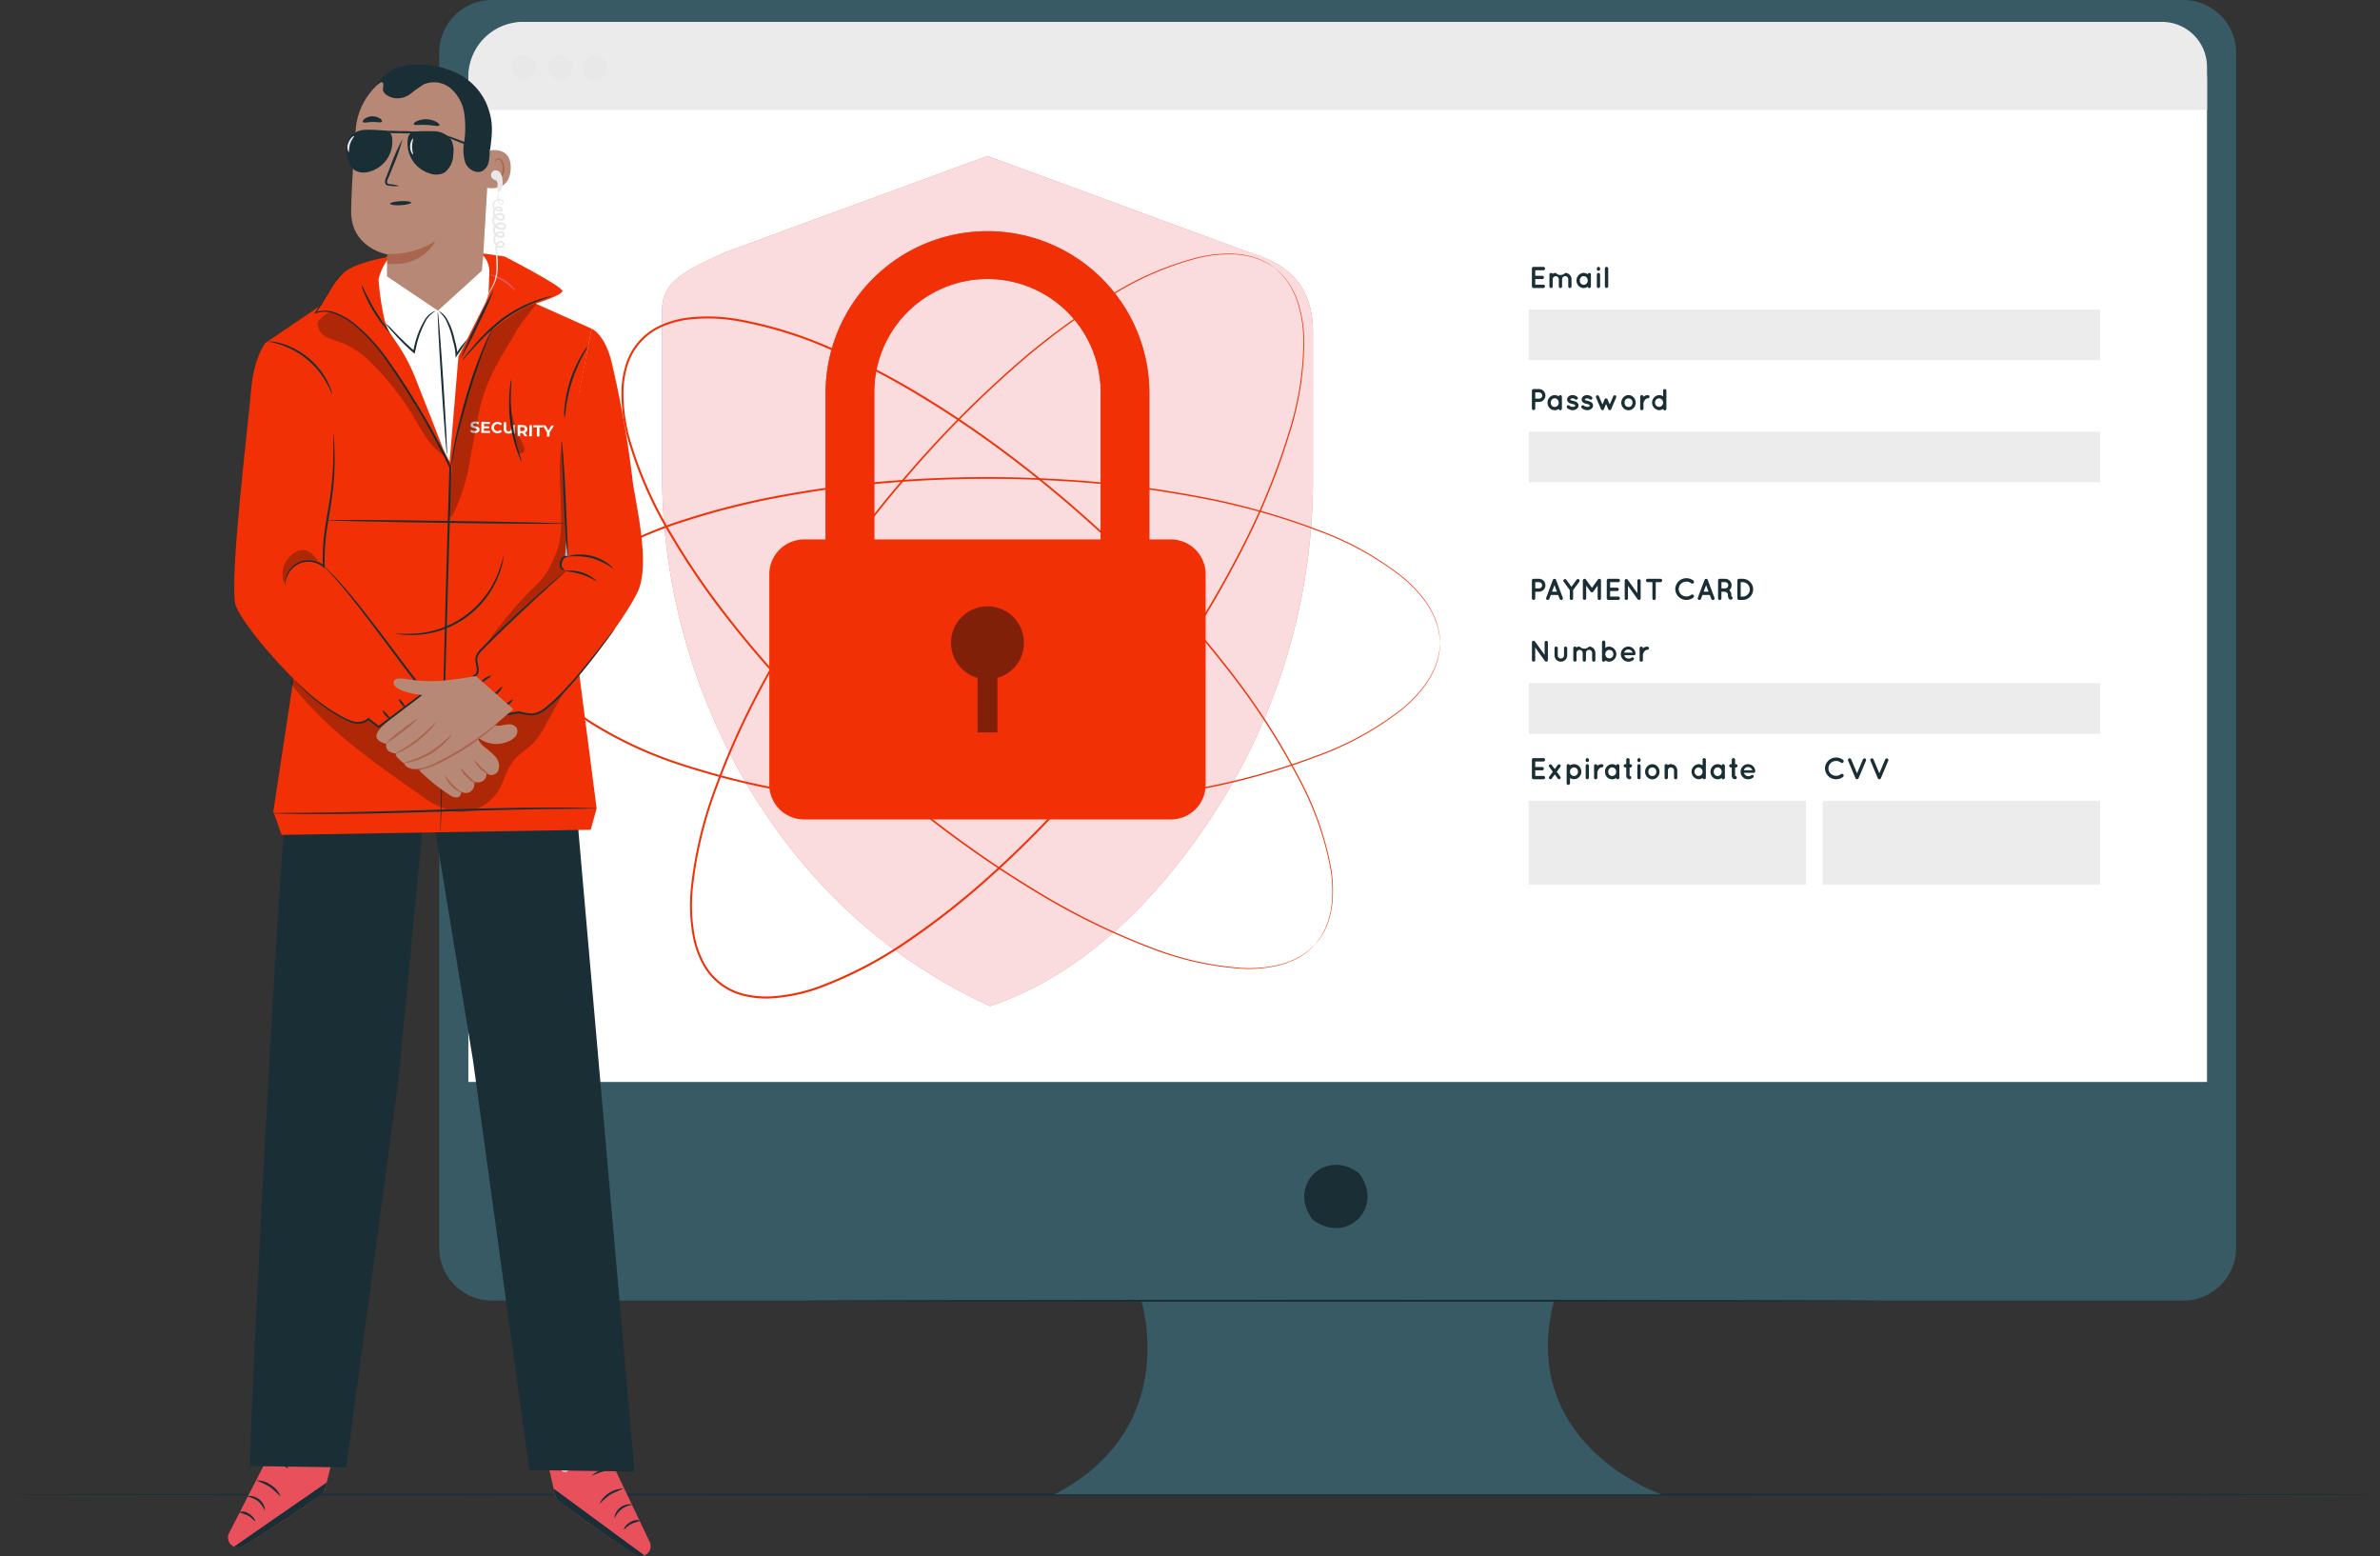
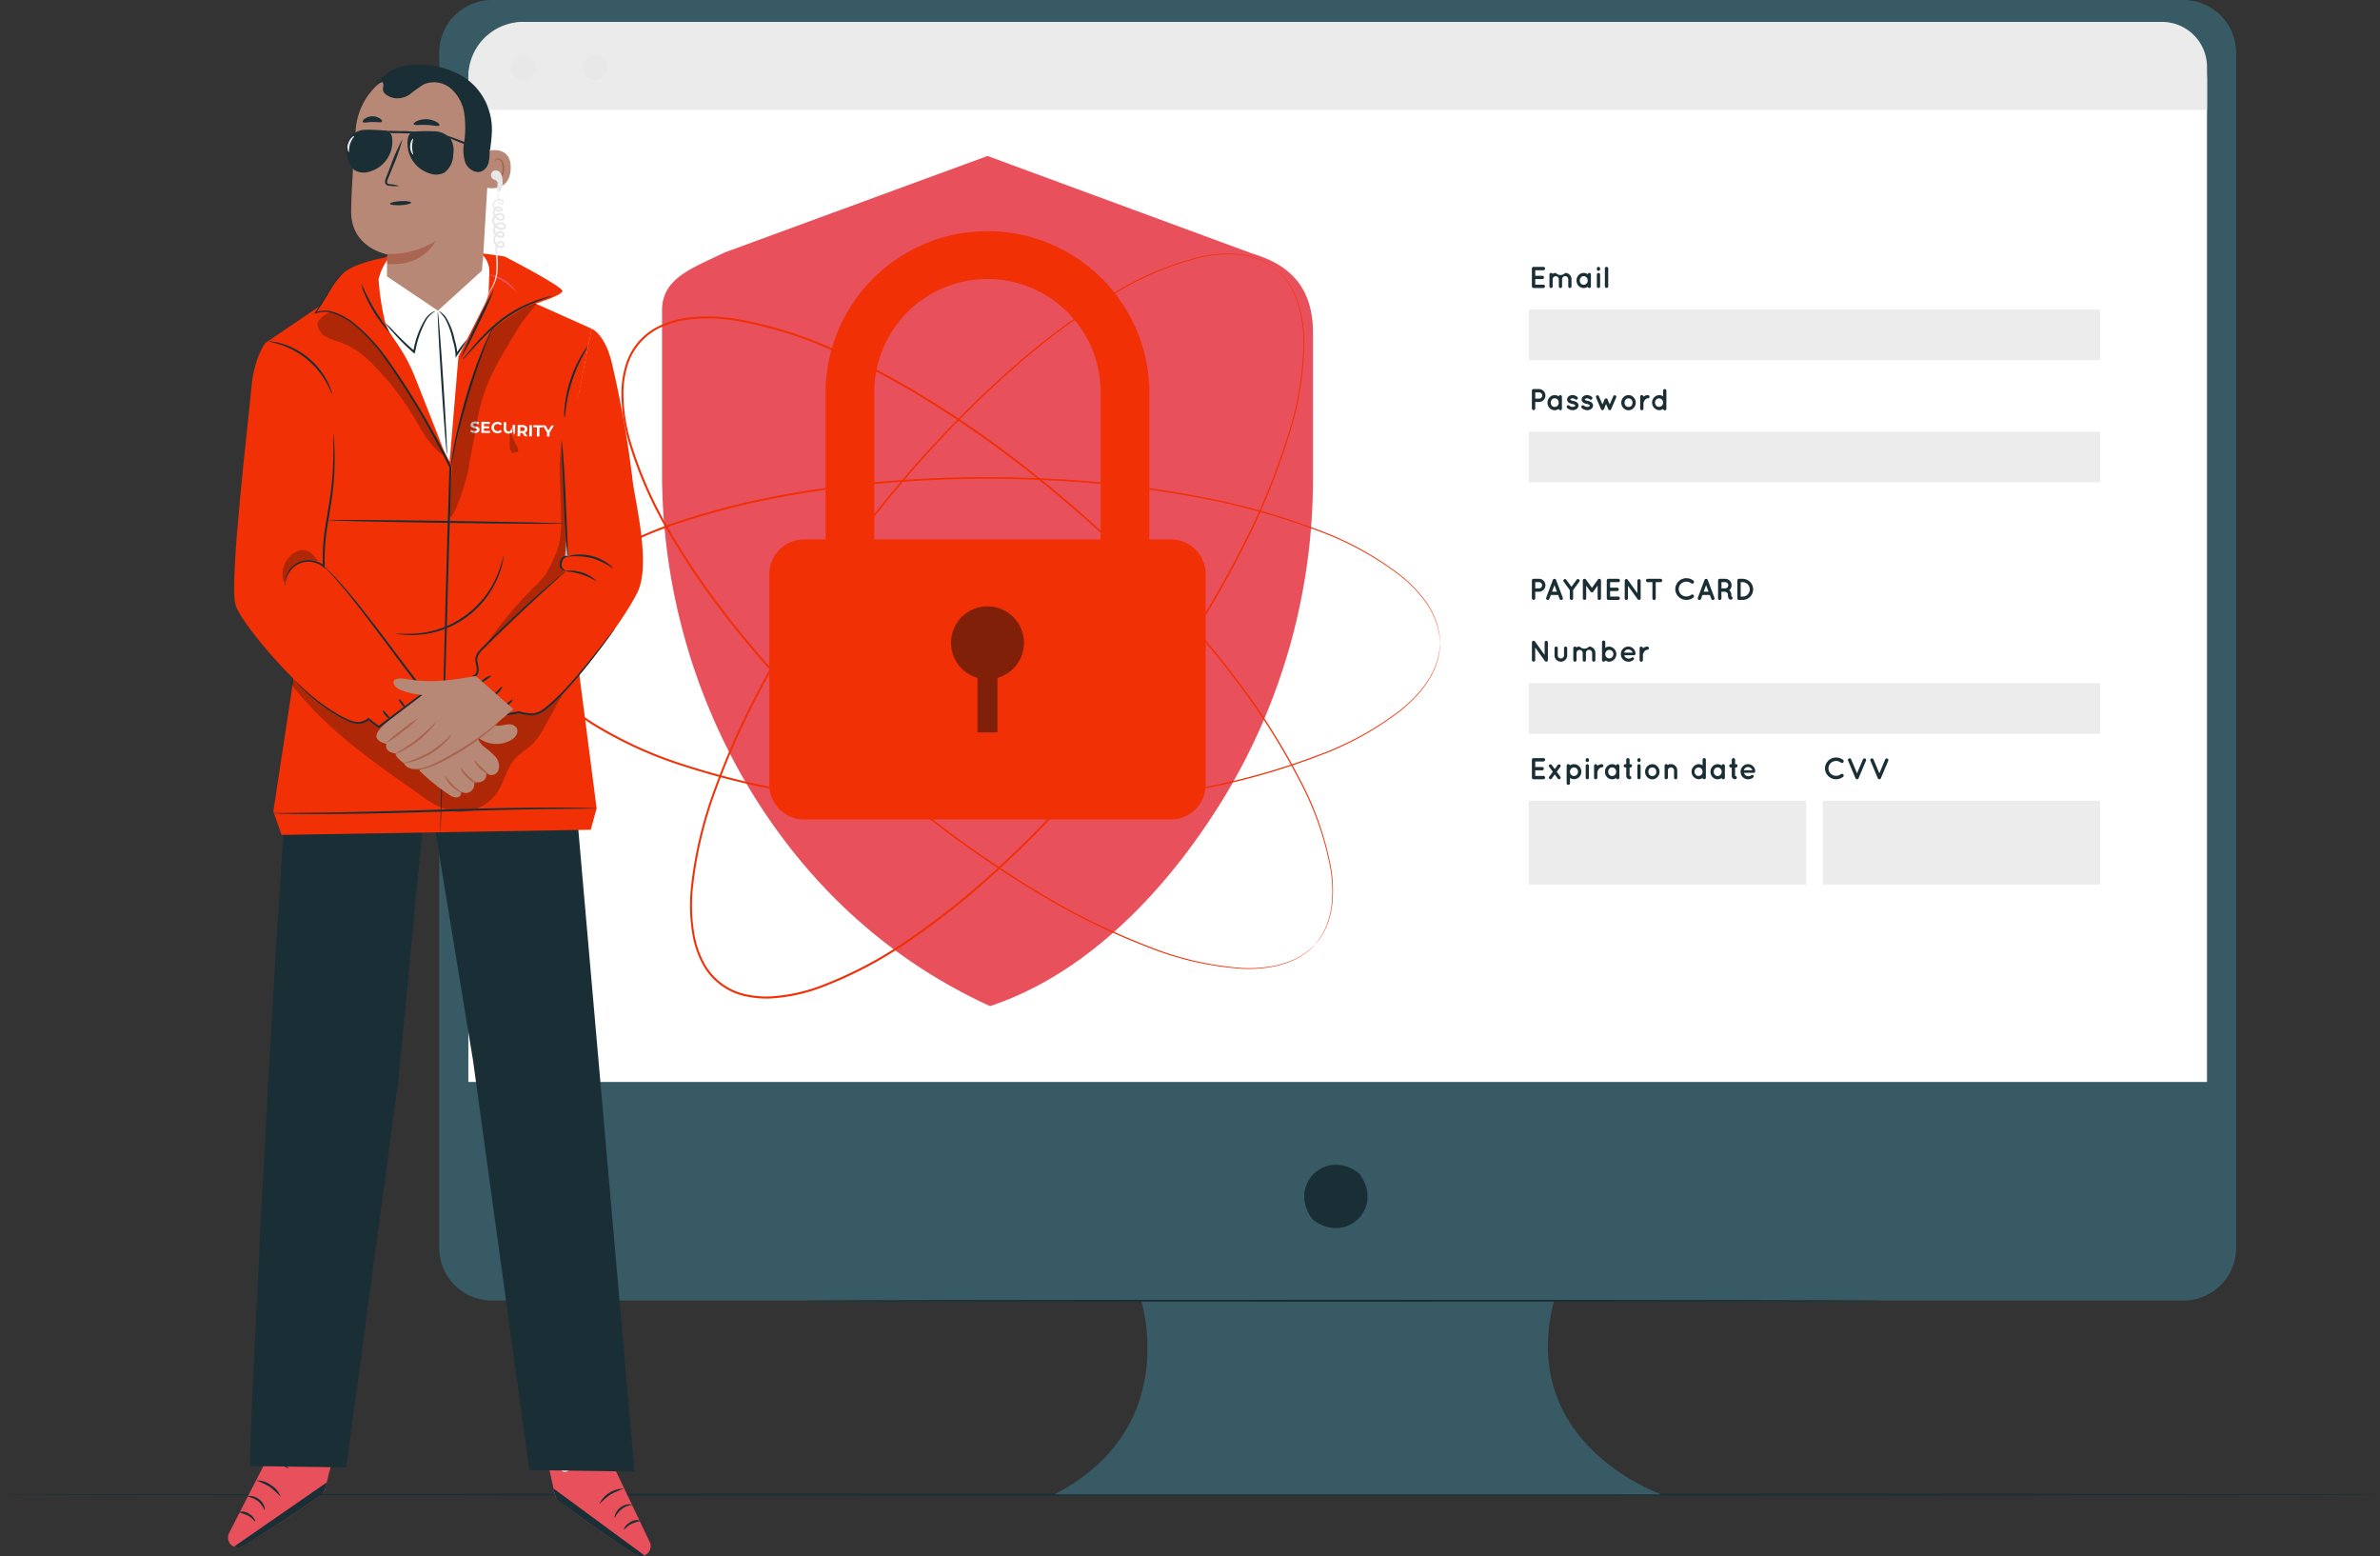
<svg xmlns="http://www.w3.org/2000/svg" id="Group_42172" data-name="Group 42172" width="440.207" height="287.75" viewBox="0 0 440.207 287.75">
  <rect x="0" y="0" width="440.207" height="287.75" fill="#333333" stroke="none" />
  <defs>
    <clipPath id="clip-path">
      <rect id="Rectangle_40172" data-name="Rectangle 40172" width="440.207" height="287.75" fill="none" />
    </clipPath>
    <clipPath id="clip-path-3">
      <rect id="Rectangle_40157" data-name="Rectangle 40157" width="120.387" height="157.199" fill="none" />
    </clipPath>
    <clipPath id="clip-path-4">
      <rect id="Rectangle_40158" data-name="Rectangle 40158" width="13.492" height="23.29" fill="none" />
    </clipPath>
    <clipPath id="clip-path-5">
      <rect id="Rectangle_40164" data-name="Rectangle 40164" width="50.611" height="26.008" fill="none" />
    </clipPath>
    <clipPath id="clip-path-6">
      <rect id="Rectangle_40166" data-name="Rectangle 40166" width="16.148" height="39.478" fill="none" />
    </clipPath>
    <clipPath id="clip-path-7">
      <rect id="Rectangle_40167" data-name="Rectangle 40167" width="23.74" height="26.825" fill="none" />
    </clipPath>
    <clipPath id="clip-path-8">
      <rect id="Rectangle_40168" data-name="Rectangle 40168" width="2.754" height="9.982" fill="none" />
    </clipPath>
    <clipPath id="clip-path-9">
      <rect id="Rectangle_40169" data-name="Rectangle 40169" width="6.603" height="5.835" fill="none" />
    </clipPath>
    <clipPath id="clip-path-10">
      <rect id="Rectangle_40170" data-name="Rectangle 40170" width="16.543" height="38.853" fill="none" />
    </clipPath>
  </defs>
  <g id="Group_42171" data-name="Group 42171" clip-path="url(#clip-path)">
    <g id="Group_42170" data-name="Group 42170">
      <g id="Group_42169" data-name="Group 42169" clip-path="url(#clip-path)">
        <path id="Path_30762" data-name="Path 30762" d="M440.207,249.448c0,.1-58.71.187-194.425.187C110.02,249.636,0,249.552,0,249.448s110.02-.187,245.782-.187c135.714,0,194.425.083,194.425.187" transform="translate(0 26.924)" fill="#1a2e35" />
        <path id="Path_30763" data-name="Path 30763" d="M395.912,0H83.083a9.765,9.765,0,0,0-9.765,9.765V230.723a9.765,9.765,0,0,0,9.765,9.765H203.146s7.638,23.617-16.039,35.837H299.374s-26.731-9.164-19.858-35.837h116.4a9.764,9.764,0,0,0,9.764-9.765V9.765A9.764,9.764,0,0,0,395.912,0" transform="translate(7.92)" fill="#375a64" />
        <path id="Path_30764" data-name="Path 30764" d="M228.076,196.253c4.256,6.082-2.4,12.742-8.489,8.487a2.151,2.151,0,0,1-.522-.524c-4.244-6.081,2.408-12.732,8.487-8.486a2.132,2.132,0,0,1,.523.523" transform="translate(23.518 20.997)" fill="#1a2e35" />
        <path id="Path_30765" data-name="Path 30765" d="M399.766,199.671H78.179V14.4A10.746,10.746,0,0,1,88.925,3.653h300.1A10.745,10.745,0,0,1,399.766,14.4Z" transform="translate(8.445 0.395)" fill="#fff" />
        <path id="Path_30766" data-name="Path 30766" d="M399.766,19.941H78.179V13.8A10.143,10.143,0,0,1,88.322,3.653H391.438a8.328,8.328,0,0,1,8.328,8.328Z" transform="translate(8.445 0.395)" fill="#ebebeb" />
        <path id="Path_30767" data-name="Path 30767" d="M89.9,11.532a2.259,2.259,0,1,1-2.259-2.259A2.259,2.259,0,0,1,89.9,11.532" transform="translate(9.223 1.002)" fill="#e9e8e9" />
-         <path id="Path_30768" data-name="Path 30768" d="M95.979,11.532A2.259,2.259,0,1,1,93.72,9.273a2.259,2.259,0,0,1,2.259,2.259" transform="translate(9.879 1.002)" fill="#e9e8e9" />
        <path id="Path_30769" data-name="Path 30769" d="M101.759,11.532A2.259,2.259,0,1,1,99.5,9.273a2.259,2.259,0,0,1,2.259,2.259" transform="translate(10.504 1.002)" fill="#e9e8e9" />
        <path id="Path_30770" data-name="Path 30770" d="M333.372,217.09c0,.1-44.516.187-99.417.187-54.919,0-99.426-.083-99.426-.187s44.507-.187,99.426-.187c54.9,0,99.417.083,99.417.187" transform="translate(14.531 23.429)" fill="#1a2e35" />
        <path id="Path_30771" data-name="Path 30771" d="M219.744,44.092,170.709,26.03,122.152,43.848c-6.2,3-11.636,4.8-11.636,10.724V84.065a113.616,113.616,0,0,0,16,58.694c9.056,15.078,23.082,30.6,44.673,40.47,19.85-6.613,34.665-24.242,43.721-39.32a113.613,113.613,0,0,0,16-58.694V58.694c0-8.446-4.363-12.572-11.159-14.6" transform="translate(11.938 2.812)" fill="#e8505b" />
        <g id="Group_42147" data-name="Group 42147" transform="translate(122.454 28.842)" opacity="0.8">
          <g id="Group_42146" data-name="Group 42146">
            <g id="Group_42145" data-name="Group 42145" clip-path="url(#clip-path-3)">
-               <path id="Path_30772" data-name="Path 30772" d="M219.744,44.092,170.709,26.03,122.152,43.848c-6.2,3-11.636,4.8-11.636,10.724V84.065a113.616,113.616,0,0,0,16,58.694c9.056,15.078,23.082,30.6,44.673,40.47,19.85-6.613,34.665-24.242,43.721-39.32a113.613,113.613,0,0,0,16-58.694V58.694c0-8.446-4.363-12.572-11.159-14.6" transform="translate(-110.516 -26.03)" fill="#fff" />
-             </g>
+               </g>
          </g>
        </g>
        <path id="Path_30773" data-name="Path 30773" d="M197.7,117.411h-9.01V68.37a20.933,20.933,0,1,0-41.866,0v49.041h-9.01V68.37a29.944,29.944,0,0,1,59.887,0Z" transform="translate(14.886 4.151)" fill="#e8505b" />
        <path id="Path_30774" data-name="Path 30774" d="M197.7,117.411h-9.01V68.37a20.933,20.933,0,1,0-41.866,0v49.041h-9.01V68.37a29.944,29.944,0,0,1,59.887,0Z" transform="translate(14.886 4.151)" fill="#f13005" />
        <path id="Path_30775" data-name="Path 30775" d="M202.69,141.8H134.861a6.439,6.439,0,0,1-6.439-6.439v-38.9a6.439,6.439,0,0,1,6.439-6.439H202.69a6.439,6.439,0,0,1,6.439,6.439v38.9a6.439,6.439,0,0,1-6.439,6.439" transform="translate(13.872 9.724)" fill="#f13005" />
        <g id="Group_42150" data-name="Group 42150" transform="translate(175.901 112.145)" opacity="0.5">
          <g id="Group_42149" data-name="Group 42149">
            <g id="Group_42148" data-name="Group 42148" clip-path="url(#clip-path-4)">
              <path id="Path_30776" data-name="Path 30776" d="M172.245,107.958a6.746,6.746,0,1,0-8.586,6.46V124.5h3.681V114.417a6.726,6.726,0,0,0,4.905-6.46" transform="translate(-158.753 -101.212)" fill="#12100b" />
            </g>
          </g>
        </g>
        <path id="Path_30777" data-name="Path 30777" d="M232.062,168.9s.193-.27.583-.784l.329-.431c.111-.166.211-.363.331-.57a8.939,8.939,0,0,0,.74-1.481c.115-.293.254-.6.37-.927q.141-.509.295-1.069a7.407,7.407,0,0,0,.247-1.19,12.653,12.653,0,0,0,.182-1.312,24.811,24.811,0,0,0-.289-6.323,56.881,56.881,0,0,0-5.808-16.355,127.729,127.729,0,0,0-12.472-19.395,198.356,198.356,0,0,0-18.6-20.891,227.3,227.3,0,0,0-24.415-20.841c-4.558-3.35-9.365-6.6-14.433-9.659a139.282,139.282,0,0,0-16.032-8.407,74.9,74.9,0,0,0-17.838-5.591,31.49,31.49,0,0,0-9.511-.234,17.828,17.828,0,0,0-4.6,1.33,11.461,11.461,0,0,0-6.227,6.971,17.839,17.839,0,0,0-.8,4.718,31.43,31.43,0,0,0,1.311,9.427,74.837,74.837,0,0,0,7.584,17.091,139.319,139.319,0,0,0,10.177,14.975c3.618,4.688,7.394,9.095,11.24,13.243a227.481,227.481,0,0,0,23.487,21.888,198.6,198.6,0,0,0,22.872,16.1,127.715,127.715,0,0,0,20.689,10.184,56.872,56.872,0,0,0,16.908,3.907,24.787,24.787,0,0,0,6.315-.432,12.579,12.579,0,0,0,1.282-.33,7.583,7.583,0,0,0,1.155-.38l1.028-.414c.316-.154.6-.326.879-.473a8.856,8.856,0,0,0,1.387-.905c.192-.143.376-.264.529-.393l.391-.376c.465-.445.712-.668.712-.668s-.227.239-.686.7c-.115.114-.245.242-.387.383s-.335.256-.524.4a8.768,8.768,0,0,1-1.385.925c-.277.152-.564.327-.88.484l-1.032.425a7.522,7.522,0,0,1-1.159.391,12.891,12.891,0,0,1-1.288.341,24.794,24.794,0,0,1-6.345.469,56.708,56.708,0,0,1-16.975-3.857,127.336,127.336,0,0,1-20.752-10.152,198,198,0,0,1-22.931-16.086,226.846,226.846,0,0,1-23.543-21.894c-3.857-4.152-7.643-8.564-11.271-13.26a139.3,139.3,0,0,1-10.211-15.008,75.138,75.138,0,0,1-7.626-17.176,31.83,31.83,0,0,1-1.326-9.54,18.224,18.224,0,0,1,.822-4.824,11.823,11.823,0,0,1,6.424-7.19,18.136,18.136,0,0,1,4.7-1.362,31.9,31.9,0,0,1,9.626.236,75.192,75.192,0,0,1,17.927,5.623,139.511,139.511,0,0,1,16.07,8.435c5.077,3.07,9.89,6.329,14.453,9.687a227.15,227.15,0,0,1,24.428,20.9A197.938,197.938,0,0,1,216.78,118.9a127.243,127.243,0,0,1,12.449,19.462,56.745,56.745,0,0,1,5.765,16.426,24.737,24.737,0,0,1,.256,6.358,12.443,12.443,0,0,1-.192,1.319,7.473,7.473,0,0,1-.257,1.2l-.3,1.074c-.121.331-.263.636-.381.929a8.7,8.7,0,0,1-.761,1.483c-.124.205-.227.4-.34.566s-.237.3-.338.428c-.4.509-.614.761-.614.761" transform="translate(11.204 5.704)" fill="#f13005" />
        <path id="Path_30778" data-name="Path 30778" d="M256.716,110.3s-.035-.33-.086-.973c-.013-.162-.027-.342-.042-.541s-.085-.412-.132-.646a8.9,8.9,0,0,0-.434-1.6c-.107-.295-.207-.614-.34-.937l-.492-.994a7.507,7.507,0,0,0-.608-1.054,12.708,12.708,0,0,0-.738-1.1,24.741,24.741,0,0,0-4.425-4.526,56.849,56.849,0,0,0-15.22-8.339,127.646,127.646,0,0,0-22.219-6.172,198.52,198.52,0,0,0-27.785-3.21,227.4,227.4,0,0,0-32.093.7c-5.631.534-11.382,1.31-17.2,2.4a139.388,139.388,0,0,0-17.559,4.4,74.912,74.912,0,0,0-17.034,7.7,31.51,31.51,0,0,0-7.254,6.157,17.85,17.85,0,0,0-2.544,4.052,11.459,11.459,0,0,0-.007,9.346,17.824,17.824,0,0,0,2.542,4.055,31.509,31.509,0,0,0,7.253,6.163,74.852,74.852,0,0,0,17.037,7.705,139.443,139.443,0,0,0,17.562,4.4c5.82,1.09,11.572,1.866,17.2,2.4a227.3,227.3,0,0,0,32.1.7,198.516,198.516,0,0,0,27.785-3.21A127.7,127.7,0,0,0,234.2,131a56.822,56.822,0,0,0,15.219-8.339,24.8,24.8,0,0,0,4.424-4.526,12.444,12.444,0,0,0,.737-1.1,7.571,7.571,0,0,0,.609-1.053l.491-.994c.133-.325.233-.644.341-.938a8.839,8.839,0,0,0,.433-1.6c.047-.234.1-.447.132-.645s.029-.379.042-.541c.051-.643.086-.973.086-.973s-.01.33-.049.976c-.01.163-.021.343-.033.544s-.079.413-.123.649a8.661,8.661,0,0,1-.418,1.612c-.105.3-.2.619-.333.947q-.231.477-.486,1a7.449,7.449,0,0,1-.6,1.063,12.794,12.794,0,0,1-.734,1.112,24.781,24.781,0,0,1-4.423,4.573,56.7,56.7,0,0,1-15.234,8.422,127.318,127.318,0,0,1-22.245,6.237,197.822,197.822,0,0,1-27.82,3.261,227.1,227.1,0,0,1-32.144-.667c-5.642-.531-11.4-1.3-17.237-2.392a139.306,139.306,0,0,1-17.611-4.4A75.146,75.146,0,0,1,100.1,125.5a31.829,31.829,0,0,1-7.341-6.237,18.238,18.238,0,0,1-2.6-4.147,11.833,11.833,0,0,1,.008-9.642,18.213,18.213,0,0,1,2.6-4.143,31.912,31.912,0,0,1,7.342-6.233,75.154,75.154,0,0,1,17.121-7.736,139.4,139.4,0,0,1,17.607-4.4c5.831-1.088,11.593-1.86,17.234-2.391a227.052,227.052,0,0,1,32.14-.667,198,198,0,0,1,27.819,3.26,127.264,127.264,0,0,1,22.246,6.237,56.73,56.73,0,0,1,15.236,8.422,24.781,24.781,0,0,1,4.423,4.573,12.82,12.82,0,0,1,.735,1.112,7.557,7.557,0,0,1,.6,1.064c.171.35.332.686.486,1,.131.327.228.649.335.946a8.692,8.692,0,0,1,.418,1.613c.044.235.1.45.123.649s.023.381.033.544c.039.646.049.976.049.976" transform="translate(9.628 8.6)" fill="#f13005" />
        <path id="Path_30779" data-name="Path 30779" d="M223.325,44.982s-.283-.174-.822-.527l-.453-.3c-.174-.1-.377-.185-.591-.293a8.879,8.879,0,0,0-1.53-.636c-.3-.1-.612-.212-.95-.306-.345-.071-.707-.143-1.087-.219a7.294,7.294,0,0,0-1.2-.164,12.5,12.5,0,0,0-1.322-.092,24.791,24.791,0,0,0-6.288.725,56.815,56.815,0,0,0-15.917,6.921,127.628,127.628,0,0,0-18.489,13.778,198.484,198.484,0,0,0-19.56,19.992A227.451,227.451,0,0,0,136,109.656c-3.027,4.778-5.938,9.8-8.641,15.065a139.538,139.538,0,0,0-7.282,16.573,74.859,74.859,0,0,0-4.349,18.18,31.523,31.523,0,0,0,.421,9.506,17.823,17.823,0,0,0,1.644,4.493,11.448,11.448,0,0,0,7.383,5.732,17.81,17.81,0,0,0,4.762.475,31.446,31.446,0,0,0,9.314-1.957,74.883,74.883,0,0,0,16.528-8.743A139.424,139.424,0,0,0,170.02,157.8c4.428-3.932,8.564-8,12.436-12.126a227.182,227.182,0,0,0,20.219-24.938A198.482,198.482,0,0,0,217.162,96.8,127.761,127.761,0,0,0,225.9,75.465a56.847,56.847,0,0,0,2.733-17.138,24.775,24.775,0,0,0-.866-6.271,12.6,12.6,0,0,0-.417-1.254,7.572,7.572,0,0,0-.46-1.127q-.254-.522-.484-1c-.175-.3-.366-.578-.532-.843a8.908,8.908,0,0,0-1-1.322c-.156-.181-.29-.357-.43-.5l-.4-.363c-.476-.434-.716-.666-.716-.666s.255.211.742.638l.409.358c.142.143.279.317.438.5a8.656,8.656,0,0,1,1.018,1.316c.171.267.365.542.544.845q.236.475.5,1a7.489,7.489,0,0,1,.47,1.128,12.929,12.929,0,0,1,.429,1.261,24.768,24.768,0,0,1,.905,6.3,56.732,56.732,0,0,1-2.678,17.2,127.334,127.334,0,0,1-8.7,21.4,197.858,197.858,0,0,1-14.467,23.985,227.017,227.017,0,0,1-20.221,25c-3.876,4.133-8.016,8.214-12.451,12.157a139.6,139.6,0,0,1-14.27,11.221,75.154,75.154,0,0,1-16.61,8.791,31.81,31.81,0,0,1-9.426,1.98,18.215,18.215,0,0,1-4.87-.488,11.826,11.826,0,0,1-7.615-5.913,18.215,18.215,0,0,1-1.682-4.593,31.9,31.9,0,0,1-.428-9.621,75.175,75.175,0,0,1,4.376-18.271,139.53,139.53,0,0,1,7.308-16.612c2.714-5.275,5.632-10.3,8.669-15.085a226.993,226.993,0,0,1,19.164-25.81A198.023,198.023,0,0,1,174.5,63.671a127.244,127.244,0,0,1,18.558-13.758,56.714,56.714,0,0,1,15.991-6.882,24.672,24.672,0,0,1,6.325-.694,12.566,12.566,0,0,1,1.329.1,7.587,7.587,0,0,1,1.211.174l1.092.229c.339.1.653.219.953.318a8.665,8.665,0,0,1,1.53.657c.214.11.417.2.588.3s.316.215.451.308c.534.366.8.558.8.558" transform="translate(12.442 4.571)" fill="#f13005" />
        <path id="Path_30780" data-name="Path 30780" d="M89,138.571a3.108,3.108,0,1,1-4.4,0,3.107,3.107,0,0,1,4.4,0" transform="translate(9.04 14.869)" fill="#e8505b" />
        <path id="Path_30781" data-name="Path 30781" d="M255.72,48.137V44.843a.3.3,0,0,1,.307-.307h1.826a.31.31,0,0,1,.307.307.315.315,0,0,1-.307.314h-1.514v1.02h1.3a.31.31,0,0,1,0,.62h-1.3v1.027h1.514a.31.31,0,0,1,0,.619h-1.809c-.011,0-.011-.006-.011-.006l-.006.006a.306.306,0,0,1-.307-.307" transform="translate(27.622 4.811)" fill="#1a2e35" />
        <path id="Path_30782" data-name="Path 30782" d="M260.984,46.7v1.34a.3.3,0,0,1-.3.3.306.306,0,0,1-.3-.3V46.7a.57.57,0,0,0-1.139.017v1.323c0,.011-.006.029-.006.04V48.1c-.006.011-.006.022-.017.033v.028a.326.326,0,0,1-.279.178c-.022,0-.039-.006-.055-.006a.3.3,0,0,1-.24-.29V45.845a.3.3,0,0,1,.3-.3.285.285,0,0,1,.268.167,1.18,1.18,0,0,1,.6-.167,1.189,1.189,0,0,0,1.753,0,1.167,1.167,0,0,1,1.161,1.172v1.323a.3.3,0,0,1-.3.3.3.3,0,0,1-.3-.3V46.716a.572.572,0,0,0-.564-.575.58.58,0,0,0-.581.558" transform="translate(27.938 4.919)" fill="#1a2e35" />
        <path id="Path_30783" data-name="Path 30783" d="M265.829,46.945v1.095a.3.3,0,0,1-.3.3.3.3,0,0,1-.29-.24,1.269,1.269,0,0,1-.742.24,1.3,1.3,0,0,1-.95-.408,1.432,1.432,0,0,1-.379-.983,1.414,1.414,0,0,1,.379-.983,1.29,1.29,0,0,1,.95-.419,1.274,1.274,0,0,1,.742.246.3.3,0,0,1,.29-.246.3.3,0,0,1,.3.3Zm-.592,0a.827.827,0,0,0-.217-.575.693.693,0,0,0-.52-.228.673.673,0,0,0-.52.228.818.818,0,0,0-.212.575.836.836,0,0,0,.212.575.7.7,0,0,0,.52.218.726.726,0,0,0,.52-.218.845.845,0,0,0,.217-.575" transform="translate(28.427 4.919)" fill="#1a2e35" />
        <path id="Path_30784" data-name="Path 30784" d="M267.164,44.955a.3.3,0,0,1-.3.307.305.305,0,0,1-.3-.307v-.117a.3.3,0,0,1,.3-.3.3.3,0,0,1,.3.3Zm0,1.011v2.177a.3.3,0,0,1-.3.3.3.3,0,0,1-.3-.3V45.965a.3.3,0,0,1,.3-.307.3.3,0,0,1,.3.307" transform="translate(28.793 4.811)" fill="#1a2e35" />
        <path id="Path_30785" data-name="Path 30785" d="M268.208,44.536a.311.311,0,0,1,.312.307v3.294a.31.31,0,0,1-.619,0V44.843a.31.31,0,0,1,.307-.307" transform="translate(28.938 4.811)" fill="#1a2e35" />
        <rect id="Rectangle_40159" data-name="Rectangle 40159" width="105.68" height="9.362" transform="translate(282.761 57.227)" fill="#ececec" />
        <path id="Path_30786" data-name="Path 30786" d="M257.026,67.314h-.687v1.212a.31.31,0,0,1-.619,0V65.232a.306.306,0,0,1,.307-.307h1a1.194,1.194,0,1,1,0,2.389m-.687-.62h.687a.575.575,0,1,0,0-1.149h-.687Z" transform="translate(27.622 7.013)" fill="#1a2e35" />
        <path id="Path_30787" data-name="Path 30787" d="M260.99,67.334v1.095a.3.3,0,0,1-.3.3.3.3,0,0,1-.29-.24,1.269,1.269,0,0,1-.742.24,1.3,1.3,0,0,1-.95-.408,1.432,1.432,0,0,1-.379-.983,1.414,1.414,0,0,1,.379-.983,1.29,1.29,0,0,1,.95-.419,1.274,1.274,0,0,1,.742.246.3.3,0,0,1,.29-.246.3.3,0,0,1,.3.3Zm-.592,0a.827.827,0,0,0-.217-.575.693.693,0,0,0-.52-.228.673.673,0,0,0-.52.228.818.818,0,0,0-.212.575.836.836,0,0,0,.212.575.7.7,0,0,0,.52.218.726.726,0,0,0,.52-.218.845.845,0,0,0,.217-.575" transform="translate(27.904 7.122)" fill="#1a2e35" />
        <path id="Path_30788" data-name="Path 30788" d="M261.6,67.925a.29.29,0,0,1,.419-.044,1.017,1.017,0,0,0,.614.245.752.752,0,0,0,.38-.105.23.23,0,0,0,.1-.168.083.083,0,0,0-.017-.055c-.006-.017-.028-.039-.072-.066a1.3,1.3,0,0,0-.447-.157h-.006a2.094,2.094,0,0,1-.486-.145.914.914,0,0,1-.384-.324.667.667,0,0,1-.1-.351.782.782,0,0,1,.329-.614,1.2,1.2,0,0,1,.687-.207,1.439,1.439,0,0,1,.838.307.309.309,0,0,1,.089.413.3.3,0,0,1-.413.079.954.954,0,0,0-.513-.207.569.569,0,0,0-.335.1.169.169,0,0,0-.09.129.06.06,0,0,0,.011.044.157.157,0,0,0,.061.057,1.152,1.152,0,0,0,.408.133l.006.006h.006a2.016,2.016,0,0,1,.52.163.867.867,0,0,1,.4.329.727.727,0,0,1,.106.368.808.808,0,0,1-.352.648,1.268,1.268,0,0,1-.726.223,1.624,1.624,0,0,1-.994-.384.3.3,0,0,1-.039-.413" transform="translate(28.25 7.122)" fill="#1a2e35" />
        <path id="Path_30789" data-name="Path 30789" d="M264.029,67.925a.29.29,0,0,1,.419-.044,1.017,1.017,0,0,0,.614.245.752.752,0,0,0,.38-.105.23.23,0,0,0,.1-.168.083.083,0,0,0-.017-.055c-.005-.017-.028-.039-.072-.066a1.3,1.3,0,0,0-.447-.157H265a2.094,2.094,0,0,1-.486-.145.914.914,0,0,1-.384-.324.667.667,0,0,1-.1-.351.782.782,0,0,1,.329-.614,1.2,1.2,0,0,1,.687-.207,1.439,1.439,0,0,1,.838.307.309.309,0,0,1,.089.413.3.3,0,0,1-.413.079.954.954,0,0,0-.513-.207.569.569,0,0,0-.335.1.169.169,0,0,0-.09.129.06.06,0,0,0,.011.044.157.157,0,0,0,.061.057,1.152,1.152,0,0,0,.408.133l.006.006h.006a2.016,2.016,0,0,1,.52.163.867.867,0,0,1,.4.329.726.726,0,0,1,.105.368.807.807,0,0,1-.351.648,1.268,1.268,0,0,1-.726.223,1.624,1.624,0,0,1-.994-.384.3.3,0,0,1-.039-.413" transform="translate(28.512 7.122)" fill="#1a2e35" />
        <path id="Path_30790" data-name="Path 30790" d="M270.151,66.375l-.921,2.166a.325.325,0,0,1-.022.044.005.005,0,0,1-.006.006.153.153,0,0,1-.029.033.017.017,0,0,1-.011.006.123.123,0,0,1-.033.028c0,.007-.006.007-.006.012a.145.145,0,0,1-.05.028s-.007,0-.007.006a.183.183,0,0,0-.044.011h-.011a.171.171,0,0,1-.055.006.16.16,0,0,1-.051-.006h-.011a.08.08,0,0,0-.039-.011l-.006-.006h-.006a.143.143,0,0,1-.051-.033v-.007c-.017,0-.022-.017-.033-.028s-.011,0-.011-.006a.146.146,0,0,1-.028-.033.005.005,0,0,1-.006-.006.325.325,0,0,1-.022-.044l-.408-.966-.4.966-.029.044v.006l-.033.033a.005.005,0,0,1-.006.006l-.033.034a.192.192,0,0,1-.05.033h-.012a.005.005,0,0,0-.006.006.06.06,0,0,0-.033.011h-.011a.211.211,0,0,1-.056.006.171.171,0,0,1-.055-.006h-.017a.078.078,0,0,0-.033-.011c-.005-.006-.005-.006-.011-.006a.108.108,0,0,1-.051-.033s0,0,0-.007-.018-.017-.034-.028l-.011-.006c-.006-.011-.017-.022-.022-.033s-.006,0-.006-.006a.309.309,0,0,0-.028-.044l-.916-2.166a.289.289,0,0,1,.163-.386.277.277,0,0,1,.368.167l.658,1.5.391-.933a.3.3,0,0,1,.274-.178.286.286,0,0,1,.274.178l.4.933.658-1.5a.281.281,0,0,1,.375-.167.294.294,0,0,1,.162.386" transform="translate(28.776 7.125)" fill="#1a2e35" />
        <path id="Path_30791" data-name="Path 30791" d="M271.025,68.316a1.4,1.4,0,0,1-.384-.983,1.446,1.446,0,0,1,.384-.977,1.308,1.308,0,0,1,.961-.424,1.235,1.235,0,0,1,.932.424,1.4,1.4,0,0,1,.391.977,1.351,1.351,0,0,1-.391.983,1.231,1.231,0,0,1-.932.424,1.3,1.3,0,0,1-.961-.424m.224-.983a.9.9,0,0,0,.2.592.756.756,0,0,0,.536.207.735.735,0,0,0,.514-.207.861.861,0,0,0,.217-.592.843.843,0,0,0-.217-.581.792.792,0,0,0-.514-.212.81.81,0,0,0-.536.212.881.881,0,0,0-.2.581" transform="translate(29.233 7.122)" fill="#1a2e35" />
        <path id="Path_30792" data-name="Path 30792" d="M275.523,66.227a.3.3,0,0,1-.3.3.534.534,0,0,0-.335.106.827.827,0,0,0-.257.268,1.748,1.748,0,0,0-.229.469v1.06a.3.3,0,0,1-.307.3.3.3,0,0,1-.3-.3v-2.2a.293.293,0,0,1,.3-.29.3.3,0,0,1,.307.29v.039a.735.735,0,0,1,.117-.111,1.223,1.223,0,0,1,.7-.218.29.29,0,0,1,.3.29" transform="translate(29.575 7.122)" fill="#1a2e35" />
        <path id="Path_30793" data-name="Path 30793" d="M278.435,68.532a.3.3,0,0,1-.6.06,1.36,1.36,0,0,1-.759.24,1.4,1.4,0,0,1,0-2.791,1.319,1.319,0,0,1,.748.234V65.226a.3.3,0,0,1,.609,0v3.305Zm-1.357-1.883a.721.721,0,0,0-.524.229.786.786,0,0,0-.224.564.776.776,0,0,0,.224.552.715.715,0,0,0,1.049,0,.78.78,0,0,0,.223-.552.79.79,0,0,0-.223-.564.714.714,0,0,0-.525-.229" transform="translate(29.782 7.013)" fill="#1a2e35" />
        <rect id="Rectangle_40160" data-name="Rectangle 40160" width="105.68" height="9.362" transform="translate(282.761 79.818)" fill="#ececec" />
        <path id="Path_30794" data-name="Path 30794" d="M256.333,110.491a.309.309,0,0,1-.3.307.305.305,0,0,1-.307-.307v-3.249a.3.3,0,0,1,.123-.257.306.306,0,0,1,.423.066l1.8,2.5v-2.3a.3.3,0,0,1,.3-.3.308.308,0,0,1,.307.3v3.243a.31.31,0,0,1-.307.307.3.3,0,0,1-.229-.112.148.148,0,0,1-.028-.033l-1.786-2.479Z" transform="translate(27.622 11.55)" fill="#1a2e35" />
        <path id="Path_30795" data-name="Path 30795" d="M260.657,110.693a1.168,1.168,0,0,1-1.161-1.16V108.2a.3.3,0,0,1,.3-.3.3.3,0,0,1,.3.3v1.335a.564.564,0,0,0,.57.568.578.578,0,0,0,.586-.568V108.2a.294.294,0,0,1,.29-.3.311.311,0,0,1,.3.3v1.335a1.178,1.178,0,0,1-1.178,1.16" transform="translate(28.03 11.655)" fill="#1a2e35" />
        <path id="Path_30796" data-name="Path 30796" d="M264.967,109.058v1.34a.3.3,0,0,1-.3.3.306.306,0,0,1-.3-.3v-1.34a.57.57,0,0,0-1.139.017V110.4c0,.011-.006.029-.006.04v.017c-.006.011-.006.022-.017.033v.028a.326.326,0,0,1-.279.178c-.022,0-.039-.006-.055-.006a.3.3,0,0,1-.24-.29V108.2a.3.3,0,0,1,.3-.3.285.285,0,0,1,.268.167,1.18,1.18,0,0,1,.6-.167,1.189,1.189,0,0,0,1.753,0,1.167,1.167,0,0,1,1.161,1.172V110.4a.3.3,0,0,1-.3.3.3.3,0,0,1-.3-.3v-1.323a.572.572,0,0,0-.564-.575.58.58,0,0,0-.581.558" transform="translate(28.369 11.655)" fill="#1a2e35" />
        <path id="Path_30797" data-name="Path 30797" d="M267.422,109.412V107.2a.3.3,0,0,1,.608,0v1.049a1.325,1.325,0,0,1,.748-.235,1.4,1.4,0,0,1,0,2.792,1.363,1.363,0,0,1-.759-.24.3.3,0,0,1-.3.24.3.3,0,0,1-.3-.3Zm.608,0a.787.787,0,0,0,.224.553.713.713,0,0,0,.524.229.723.723,0,0,0,.525-.229.809.809,0,0,0,0-1.117.722.722,0,0,0-.525-.228.712.712,0,0,0-.524.228.794.794,0,0,0-.224.564" transform="translate(28.886 11.546)" fill="#1a2e35" />
        <path id="Path_30798" data-name="Path 30798" d="M270.57,109.3a1.382,1.382,0,0,1,1.362-1.4,1.336,1.336,0,0,1,1.346,1.3v.029a.131.131,0,0,1-.007.05.268.268,0,0,1-.29.223h-1.775a.74.74,0,0,0,.191.369.859.859,0,0,0,.535.252.91.91,0,0,0,.581-.14.315.315,0,0,1,.419-.017.254.254,0,0,1,0,.362,1.408,1.408,0,0,1-1,.369,1.386,1.386,0,0,1-1.362-1.4m.608-.274h1.58a.911.911,0,0,0-.827-.592.779.779,0,0,0-.753.592" transform="translate(29.226 11.655)" fill="#1a2e35" />
        <path id="Path_30799" data-name="Path 30799" d="M275.427,108.2a.3.3,0,0,1-.3.3.534.534,0,0,0-.335.106.826.826,0,0,0-.257.268,1.731,1.731,0,0,0-.229.469v1.06a.3.3,0,0,1-.307.3.3.3,0,0,1-.3-.3v-2.2a.293.293,0,0,1,.3-.29.3.3,0,0,1,.307.29v.039a.734.734,0,0,1,.117-.111,1.223,1.223,0,0,1,.7-.218.29.29,0,0,1,.3.29" transform="translate(29.565 11.656)" fill="#1a2e35" />
        <path id="Path_30800" data-name="Path 30800" d="M257.026,98.984h-.687V100.2a.31.31,0,0,1-.619,0V96.9a.306.306,0,0,1,.307-.307h1a1.194,1.194,0,1,1,0,2.389m-.687-.619h.687a.575.575,0,1,0,0-1.15h-.687Z" transform="translate(27.622 10.434)" fill="#1a2e35" />
        <path id="Path_30801" data-name="Path 30801" d="M260.319,99.581h-1.357l-.274.726a.313.313,0,0,1-.29.2.323.323,0,0,1-.105-.017.318.318,0,0,1-.185-.4l1.234-3.289a.311.311,0,0,1,.3-.2.306.306,0,0,1,.3.2l1.234,3.289a.318.318,0,0,1-.185.4.313.313,0,0,1-.391-.18Zm-.229-.614-.452-1.2-.452,1.2Z" transform="translate(27.878 10.434)" fill="#1a2e35" />
        <path id="Path_30802" data-name="Path 30802" d="M263.92,97.116l-1.145,1.569v1.507a.3.3,0,0,1-.307.307.31.31,0,0,1-.307-.307V98.685l-1.134-1.569a.3.3,0,1,1,.486-.357l.954,1.305.955-1.305a.305.305,0,0,1,.43-.068.31.31,0,0,1,.066.424" transform="translate(28.188 10.438)" fill="#1a2e35" />
        <path id="Path_30803" data-name="Path 30803" d="M267.581,96.9V100.2a.315.315,0,0,1-.312.307.306.306,0,0,1-.307-.307V97.845l-.8,1.117a.3.3,0,0,1-.251.129h-.011a.312.312,0,0,1-.256-.129l-.8-1.117V100.2a.31.31,0,0,1-.619,0V96.9a.31.31,0,0,1,.307-.307h.017a.3.3,0,0,1,.246.129l1.11,1.54,1.111-1.54a.3.3,0,0,1,.252-.129h.006a.318.318,0,0,1,.312.307" transform="translate(28.54 10.434)" fill="#1a2e35" />
        <path id="Path_30804" data-name="Path 30804" d="M268.218,100.2V96.9a.3.3,0,0,1,.307-.307h1.826a.31.31,0,0,1,.307.307.315.315,0,0,1-.307.314h-1.514v1.02h1.3a.31.31,0,0,1,0,.62h-1.3v1.027h1.514a.31.31,0,0,1,0,.619h-1.809c-.011,0-.011-.006-.011-.006l-.006.006a.306.306,0,0,1-.307-.307" transform="translate(28.972 10.434)" fill="#1a2e35" />
        <path id="Path_30805" data-name="Path 30805" d="M271.818,100.192a.309.309,0,0,1-.3.307.305.305,0,0,1-.307-.307V96.944a.3.3,0,0,1,.123-.257.306.306,0,0,1,.423.066l1.8,2.5v-2.3a.3.3,0,0,1,.3-.3.309.309,0,0,1,.307.3v3.243a.31.31,0,0,1-.307.307.3.3,0,0,1-.229-.112.147.147,0,0,1-.028-.033l-1.786-2.479Z" transform="translate(29.295 10.438)" fill="#1a2e35" />
        <path id="Path_30806" data-name="Path 30806" d="M277.455,97.214h-.888V100.2a.3.3,0,0,1-.307.307.305.305,0,0,1-.307-.307V97.214h-.882a.311.311,0,0,1-.307-.312.3.3,0,0,1,.307-.308h2.383a.306.306,0,0,1,.307.308.314.314,0,0,1-.307.312" transform="translate(29.679 10.434)" fill="#1a2e35" />
        <path id="Path_30807" data-name="Path 30807" d="M279.654,98.5a2.049,2.049,0,0,1,2.049-2.01,2.085,2.085,0,0,1,1.289.435.32.32,0,0,1-.39.509,1.389,1.389,0,0,0-.9-.307,1.48,1.48,0,0,0-1,.4,1.378,1.378,0,0,0-.408.972,1.357,1.357,0,0,0,.408.972,1.481,1.481,0,0,0,1,.4,1.4,1.4,0,0,0,.9-.308.339.339,0,0,1,.447.062.329.329,0,0,1-.057.447,2.085,2.085,0,0,1-1.289.435,2.042,2.042,0,0,1-2.049-2.01" transform="translate(30.207 10.423)" fill="#1a2e35" />
        <path id="Path_30808" data-name="Path 30808" d="M285.633,99.581h-1.357l-.273.726a.315.315,0,0,1-.291.2.323.323,0,0,1-.105-.017.318.318,0,0,1-.185-.4l1.234-3.289a.312.312,0,0,1,.3-.2.306.306,0,0,1,.3.2l1.233,3.289a.3.3,0,0,1-.29.419.3.3,0,0,1-.284-.2Zm-.229-.614-.452-1.2-.452,1.2Z" transform="translate(30.612 10.434)" fill="#1a2e35" />
        <path id="Path_30809" data-name="Path 30809" d="M289.462,100.039a.307.307,0,0,1-.2.391.488.488,0,0,1-.122.017h-.007a.406.406,0,0,1-.217-.061.564.564,0,0,1-.179-.2,1.512,1.512,0,0,1-.116-.67.488.488,0,0,0-.066-.24.537.537,0,0,0-.168-.162,1.071,1.071,0,0,0-.312-.134h-.658V100.2a.312.312,0,0,1-.314.307.307.307,0,0,1-.307-.307V96.9a.3.3,0,0,1,.307-.307h1a1.192,1.192,0,0,1,1.193,1.2,1.18,1.18,0,0,1-.435.915.877.877,0,0,1,.2.207,1.053,1.053,0,0,1,.184.6,1.412,1.412,0,0,0,.022.329.3.3,0,0,1,.2.189m-.781-2.244a.576.576,0,0,0-.574-.581h-.687v1.15h.687a.573.573,0,0,0,.574-.57" transform="translate(30.979 10.434)" fill="#1a2e35" />
        <path id="Path_30810" data-name="Path 30810" d="M290.017,100.2V96.9a.3.3,0,0,1,.307-.307h.659a1.954,1.954,0,0,1,0,3.908h-.659a.306.306,0,0,1-.307-.307m.619-.312h.347a1.334,1.334,0,0,0,0-2.668h-.347Z" transform="translate(31.326 10.434)" fill="#1a2e35" />
        <rect id="Rectangle_40161" data-name="Rectangle 40161" width="105.68" height="9.362" transform="translate(282.761 126.322)" fill="#ececec" />
        <path id="Path_30811" data-name="Path 30811" d="M255.72,130.118v-3.293a.3.3,0,0,1,.307-.308h1.826a.311.311,0,0,1,.307.308.315.315,0,0,1-.307.312h-1.514v1.022h1.3a.31.31,0,0,1,0,.619h-1.3v1.027h1.514a.31.31,0,0,1,0,.62h-1.809c-.011,0-.011-.006-.011-.006l-.006.006a.307.307,0,0,1-.307-.308" transform="translate(27.622 13.666)" fill="#1a2e35" />
        <path id="Path_30812" data-name="Path 30812" d="M260.676,128.013l-.665.915.665.921a.3.3,0,0,1-.055.4.311.311,0,0,1-.178.062.361.361,0,0,1-.246-.123l-.558-.766-.558.766a.307.307,0,0,1-.228.123.3.3,0,0,1-.179-.062.285.285,0,0,1-.061-.4l.669-.921-.669-.915a.28.28,0,0,1,.061-.4.294.294,0,0,1,.408.062l.558.748.558-.748a.314.314,0,0,1,.424-.062.29.29,0,0,1,.055.4" transform="translate(27.928 13.779)" fill="#1a2e35" />
        <path id="Path_30813" data-name="Path 30813" d="M261.521,131.065v-3.244a.3.3,0,0,1,.3-.3.306.306,0,0,1,.307.229,1.414,1.414,0,0,1,.759-.229,1.385,1.385,0,0,1,1.351,1.4,1.37,1.37,0,0,1-1.351,1.385,1.29,1.29,0,0,1-.748-.229v.983a.315.315,0,0,1-.318.3.306.306,0,0,1-.3-.3m.614-2.138a.744.744,0,0,0,.217.558.692.692,0,0,0,.531.234.715.715,0,0,0,.525-.234.813.813,0,0,0,.217-.558.859.859,0,0,0-.217-.564.73.73,0,0,0-.525-.228.706.706,0,0,0-.531.228.783.783,0,0,0-.217.564" transform="translate(28.248 13.775)" fill="#1a2e35" />
        <path id="Path_30814" data-name="Path 30814" d="M265.3,126.936a.3.3,0,0,1-.3.308.306.306,0,0,1-.3-.308v-.116a.3.3,0,0,1,.3-.3.3.3,0,0,1,.3.3Zm0,1.011v2.177a.3.3,0,0,1-.3.3.3.3,0,0,1-.3-.3v-2.177a.3.3,0,0,1,.3-.307.3.3,0,0,1,.3.307" transform="translate(28.591 13.666)" fill="#1a2e35" />
        <path id="Path_30815" data-name="Path 30815" d="M267.823,127.821a.3.3,0,0,1-.3.3.528.528,0,0,0-.335.106.826.826,0,0,0-.257.268,1.747,1.747,0,0,0-.229.469v1.06a.3.3,0,0,1-.307.3.3.3,0,0,1-.3-.3v-2.2a.293.293,0,0,1,.3-.29.3.3,0,0,1,.307.29v.039a.734.734,0,0,1,.117-.111,1.223,1.223,0,0,1,.7-.218.29.29,0,0,1,.3.29" transform="translate(28.743 13.775)" fill="#1a2e35" />
        <path id="Path_30816" data-name="Path 30816" d="M270.578,128.927v1.095a.3.3,0,0,1-.3.3.305.305,0,0,1-.29-.24,1.267,1.267,0,0,1-.742.24,1.3,1.3,0,0,1-.95-.408,1.432,1.432,0,0,1-.379-.983,1.412,1.412,0,0,1,.379-.983,1.29,1.29,0,0,1,.95-.419,1.271,1.271,0,0,1,.742.246.3.3,0,0,1,.29-.246.3.3,0,0,1,.3.3Zm-.592,0a.826.826,0,0,0-.217-.575.694.694,0,0,0-.52-.229.675.675,0,0,0-.52.229.818.818,0,0,0-.212.575.836.836,0,0,0,.212.575.7.7,0,0,0,.52.217.725.725,0,0,0,.52-.217.845.845,0,0,0,.217-.575" transform="translate(28.94 13.775)" fill="#1a2e35" />
        <path id="Path_30817" data-name="Path 30817" d="M272.588,127.941a.315.315,0,0,1-.312.307h-.14v1.558a.307.307,0,0,1,.307.312.3.3,0,0,1-.307.307.622.622,0,0,1-.619-.619v-1.558h-.162a.307.307,0,0,1-.308-.307.3.3,0,0,1,.308-.307h.162v-.809a.308.308,0,0,1,.312-.308.3.3,0,0,1,.307.308v.809h.14a.311.311,0,0,1,.312.307" transform="translate(29.277 13.666)" fill="#1a2e35" />
        <path id="Path_30818" data-name="Path 30818" d="M273.927,126.936a.3.3,0,0,1-.3.308.306.306,0,0,1-.3-.308v-.116a.3.3,0,0,1,.3-.3.3.3,0,0,1,.3.3Zm0,1.011v2.177a.3.3,0,0,1-.3.3.3.3,0,0,1-.3-.3v-2.177a.3.3,0,0,1,.3-.307.3.3,0,0,1,.3.307" transform="translate(29.523 13.666)" fill="#1a2e35" />
        <path id="Path_30819" data-name="Path 30819" d="M275,129.909a1.4,1.4,0,0,1-.385-.983,1.443,1.443,0,0,1,.385-.977,1.308,1.308,0,0,1,.961-.424,1.235,1.235,0,0,1,.932.424,1.394,1.394,0,0,1,.391.977,1.351,1.351,0,0,1-.391.983,1.234,1.234,0,0,1-.932.423,1.307,1.307,0,0,1-.961-.423m.224-.983a.9.9,0,0,0,.2.592.757.757,0,0,0,.536.207.733.733,0,0,0,.514-.207.864.864,0,0,0,.217-.592.843.843,0,0,0-.217-.581.79.79,0,0,0-.514-.212.812.812,0,0,0-.536.212.881.881,0,0,0-.2.581" transform="translate(29.663 13.775)" fill="#1a2e35" />
        <path id="Path_30820" data-name="Path 30820" d="M280.209,128.687v1.334a.293.293,0,0,1-.29.3.3.3,0,0,1-.3-.3v-1.334a.574.574,0,0,0-.581-.564.558.558,0,0,0-.558.564v1.334a.11.11,0,0,1-.011.055.306.306,0,0,1-.3.24.294.294,0,0,1-.3-.3v-2.2a.294.294,0,0,1,.3-.3.3.3,0,0,1,.274.173,1.11,1.11,0,0,1,.592-.173,1.168,1.168,0,0,1,1.167,1.161" transform="translate(30.016 13.775)" fill="#1a2e35" />
        <path id="Path_30821" data-name="Path 30821" d="M285.027,130.123a.3.3,0,0,1-.3.3.3.3,0,0,1-.3-.24,1.36,1.36,0,0,1-.759.24,1.4,1.4,0,0,1,0-2.791,1.319,1.319,0,0,1,.748.234v-1.049a.3.3,0,0,1,.609,0v3.3Zm-1.357-1.88a.717.717,0,0,0-.524.229.807.807,0,0,0,0,1.116.717.717,0,0,0,1.049,0,.81.81,0,0,0,0-1.116.712.712,0,0,0-.525-.229" transform="translate(30.494 13.666)" fill="#1a2e35" />
        <path id="Path_30822" data-name="Path 30822" d="M288.193,128.927v1.095a.3.3,0,0,1-.3.3.3.3,0,0,1-.29-.24,1.273,1.273,0,0,1-.743.24,1.3,1.3,0,0,1-.948-.408,1.428,1.428,0,0,1-.38-.983,1.408,1.408,0,0,1,.38-.983,1.268,1.268,0,0,1,1.692-.173.3.3,0,0,1,.29-.246.3.3,0,0,1,.3.3Zm-.593,0a.822.822,0,0,0-.217-.575.691.691,0,0,0-.52-.229.673.673,0,0,0-.519.229.819.819,0,0,0-.213.575.836.836,0,0,0,.213.575.7.7,0,0,0,.519.217.721.721,0,0,0,.52-.217.84.84,0,0,0,.217-.575" transform="translate(30.842 13.775)" fill="#1a2e35" />
        <path id="Path_30823" data-name="Path 30823" d="M290.2,127.941a.315.315,0,0,1-.312.307h-.14v1.558a.307.307,0,0,1,.307.312.3.3,0,0,1-.307.307.621.621,0,0,1-.619-.619v-1.558h-.162a.306.306,0,0,1-.308-.307.3.3,0,0,1,.308-.307h.162v-.809a.307.307,0,0,1,.311-.308.3.3,0,0,1,.308.308v.809h.14a.311.311,0,0,1,.312.307" transform="translate(31.18 13.666)" fill="#1a2e35" />
        <path id="Path_30824" data-name="Path 30824" d="M290.556,128.921a1.382,1.382,0,0,1,1.362-1.395,1.334,1.334,0,0,1,1.345,1.3v.028a.153.153,0,0,1-.006.05.269.269,0,0,1-.29.224h-1.775a.726.726,0,0,0,.189.368.866.866,0,0,0,.536.252.912.912,0,0,0,.581-.14.316.316,0,0,1,.419-.017.255.255,0,0,1,0,.362,1.41,1.41,0,0,1-1,.369,1.386,1.386,0,0,1-1.362-1.4m.608-.274h1.579a.909.909,0,0,0-.825-.592.779.779,0,0,0-.753.592" transform="translate(31.385 13.775)" fill="#1a2e35" />
        <path id="Path_30825" data-name="Path 30825" d="M304.645,128.427a2.05,2.05,0,0,1,2.049-2.01,2.088,2.088,0,0,1,1.29.435.321.321,0,0,1-.391.509,1.386,1.386,0,0,0-.9-.307,1.479,1.479,0,0,0-1,.4,1.38,1.38,0,0,0-.407.972,1.361,1.361,0,0,0,.407.972,1.485,1.485,0,0,0,1,.4,1.4,1.4,0,0,0,.9-.307.34.34,0,0,1,.448.062.329.329,0,0,1-.057.445,2.082,2.082,0,0,1-1.29.437,2.043,2.043,0,0,1-2.049-2.01" transform="translate(32.907 13.655)" fill="#1a2e35" />
        <path id="Path_30826" data-name="Path 30826" d="M309.978,130.365a.236.236,0,0,0-.039-.028c0-.006-.006-.006-.006-.017a.177.177,0,0,1-.028-.033.006.006,0,0,1-.006-.007.2.2,0,0,0-.029-.044l-1.367-3.26a.3.3,0,0,1,.167-.4.3.3,0,0,1,.4.162l1.089,2.585,1.088-2.585a.308.308,0,0,1,.569.235l-1.379,3.26a.167.167,0,0,1-.022.044c0,.007,0,.007-.006.007s-.022.021-.028.033a.042.042,0,0,1-.011.017c-.011.011-.022.017-.034.028l-.01.006a.39.39,0,0,1-.044.028c-.007,0-.007,0-.012.006a.111.111,0,0,0-.044.012h-.011a.212.212,0,0,1-.055.006.192.192,0,0,1-.056-.006h-.011a.111.111,0,0,0-.045-.012.005.005,0,0,0-.006-.006h0c-.011-.006-.034-.022-.051-.033Z" transform="translate(33.321 13.67)" fill="#1a2e35" />
        <path id="Path_30827" data-name="Path 30827" d="M313.705,130.365a.233.233,0,0,0-.039-.028c0-.006-.007-.006-.007-.017a.166.166,0,0,1-.027-.033.006.006,0,0,1-.007-.007.2.2,0,0,0-.028-.044l-1.368-3.26a.306.306,0,0,1,.565-.235l1.088,2.585,1.089-2.585a.308.308,0,0,1,.568.235l-1.378,3.26a.164.164,0,0,1-.022.044c0,.007,0,.007-.006.007s-.023.021-.028.033a.042.042,0,0,1-.011.017c-.012.011-.023.017-.033.028l-.012.006a.312.312,0,0,1-.044.028c-.006,0-.006,0-.011.006a.121.121,0,0,0-.045.012h-.01a.22.22,0,0,1-.057.006.188.188,0,0,1-.055-.006h-.011a.116.116,0,0,0-.045-.012l0-.006h-.006a.56.56,0,0,1-.051-.033Z" transform="translate(33.723 13.67)" fill="#1a2e35" />
        <rect id="Rectangle_40162" data-name="Rectangle 40162" width="51.298" height="15.5" transform="translate(337.144 148.065)" fill="#ececec" />
        <rect id="Rectangle_40163" data-name="Rectangle 40163" width="51.298" height="15.5" transform="translate(282.761 148.065)" fill="#ececec" />
        <path id="Path_30828" data-name="Path 30828" d="M48.394,228.212,44.969,245.74l-6.706,13.081a1.83,1.83,0,0,0,2.577,2.4c3.221-1.97,15.038-9.273,15.216-10.57.207-1.5,4.84-18.248,4.84-18.248Z" transform="translate(4.111 24.651)" fill="#e8505b" />
        <path id="Path_30829" data-name="Path 30829" d="M39.061,259.266,56.208,247.4l-.163.739a2.752,2.752,0,0,1-1.02,1.6c-1.393,1.058-5.3,3.9-14.239,9.416a1.831,1.831,0,0,1-1.724.1" transform="translate(4.219 26.723)" fill="#1a2e35" />
        <path id="Path_30830" data-name="Path 30830" d="M52.467,242.754a1.108,1.108,0,0,0-.606,1.347,1.064,1.064,0,0,0,1.331.612,1.167,1.167,0,0,0,.634-1.429,1.1,1.1,0,0,0-1.454-.483" transform="translate(5.596 26.213)" fill="#ebebeb" />
        <path id="Path_30831" data-name="Path 30831" d="M44.476,252.275a5.593,5.593,0,0,0-1.232-1.692,5.557,5.557,0,0,0-1.925-.824c-.006-.047.245-.134.666-.1a2.915,2.915,0,0,1,2.441,1.947c.125.4.1.667.05.671" transform="translate(4.463 26.966)" fill="#1a2e35" />
        <path id="Path_30832" data-name="Path 30832" d="M42.88,254.056c-.1.058-.535-.633-1.381-1.089a14.919,14.919,0,0,0-1.655-.593,2.029,2.029,0,0,1,1.845.25c.962.525,1.292,1.4,1.191,1.432" transform="translate(4.304 27.248)" fill="#1a2e35" />
        <path id="Path_30833" data-name="Path 30833" d="M47.284,250.07a18.283,18.283,0,0,0-2.018-1.824,18.167,18.167,0,0,0-2.455-1.171,4.056,4.056,0,0,1,2.674.844,4.052,4.052,0,0,1,1.8,2.151" transform="translate(4.624 26.684)" fill="#1a2e35" />
        <path id="Path_30834" data-name="Path 30834" d="M48.628,245.18c-.07.094-.945-.52-2.189-.84-1.24-.337-2.3-.237-2.318-.353a3.542,3.542,0,0,1,2.419-.025,3.536,3.536,0,0,1,2.089,1.219" transform="translate(4.766 26.333)" fill="#1a2e35" />
        <path id="Path_30835" data-name="Path 30835" d="M49.672,240.559a8.943,8.943,0,0,0-2.256-.935,8.923,8.923,0,0,0-2.44.074c-.021-.043.218-.22.671-.365a3.985,3.985,0,0,1,3.526.647c.372.3.533.546.5.578" transform="translate(4.858 25.834)" fill="#1a2e35" />
        <path id="Path_30836" data-name="Path 30836" d="M47.625,239.028a1.548,1.548,0,0,1,.121-.665,4.7,4.7,0,0,1,.9-1.613,2.087,2.087,0,0,1,1.085-.78.737.737,0,0,1,.775.338,1.191,1.191,0,0,1,.1.848,2.585,2.585,0,0,1-2.726,1.853,3,3,0,0,1-2.543-2.164,1.043,1.043,0,0,1,.137-.857.721.721,0,0,1,.819-.212,2.555,2.555,0,0,1,1.018.85,5.249,5.249,0,0,1,.894,1.617,1.589,1.589,0,0,1,.135.661,8.3,8.3,0,0,0-1.241-2.1,2.388,2.388,0,0,0-.905-.718.386.386,0,0,0-.448.112.714.714,0,0,0-.057.568,2.677,2.677,0,0,0,2.225,1.85,2.246,2.246,0,0,0,2.338-1.538.873.873,0,0,0-.047-.6.4.4,0,0,0-.425-.193,1.886,1.886,0,0,0-.931.643,6.943,6.943,0,0,0-1.231,2.094" transform="translate(4.894 25.462)" fill="#1a2e35" />
        <path id="Path_30837" data-name="Path 30837" d="M101.339,229.443l2.92,17.619,6.327,13.27a1.829,1.829,0,0,1-2.645,2.323c-3.164-2.061-14.765-9.7-14.907-11-.164-1.507-4.312-18.38-4.312-18.38Z" transform="translate(9.583 24.784)" fill="#e8505b" />
        <path id="Path_30838" data-name="Path 30838" d="M109.209,260.77l-16.8-12.352.141.743a2.753,2.753,0,0,0,.974,1.633c1.362,1.1,5.189,4.05,13.963,9.821a1.826,1.826,0,0,0,1.72.154" transform="translate(9.982 26.833)" fill="#1a2e35" />
        <path id="Path_30839" data-name="Path 30839" d="M94.82,243.835a1.106,1.106,0,0,1,.566,1.364,1.064,1.064,0,0,1-1.347.574,1.167,1.167,0,0,1-.592-1.448,1.1,1.1,0,0,1,1.467-.441" transform="translate(10.084 26.328)" fill="#ebebeb" />
        <path id="Path_30840" data-name="Path 30840" d="M102.645,253.58a3.946,3.946,0,0,1,3.228-2.425c.007-.045-.242-.14-.663-.12a2.915,2.915,0,0,0-2.5,1.875c-.136.4-.115.664-.069.67" transform="translate(11.084 27.116)" fill="#1a2e35" />
        <path id="Path_30841" data-name="Path 30841" d="M104.173,255.407c.1.06.553-.617,1.412-1.048a15.165,15.165,0,0,1,1.672-.546,2.033,2.033,0,0,0-1.853.2c-.975.5-1.332,1.367-1.231,1.4" transform="translate(11.251 27.402)" fill="#1a2e35" />
        <path id="Path_30842" data-name="Path 30842" d="M100.028,251.295a18.224,18.224,0,0,1,2.069-1.765,18.449,18.449,0,0,1,2.489-1.1,5,5,0,0,0-4.557,2.865" transform="translate(10.804 26.83)" fill="#1a2e35" />
-         <path id="Path_30843" data-name="Path 30843" d="M98.823,246.371c.065.1.958-.492,2.212-.777,1.249-.3,2.309-.171,2.328-.286a4.536,4.536,0,0,0-4.54,1.063" transform="translate(10.674 26.472)" fill="#1a2e35" />
        <path id="Path_30844" data-name="Path 30844" d="M97.931,241.723a8.928,8.928,0,0,1,2.281-.87,9.011,9.011,0,0,1,2.438.144c.021-.042-.212-.226-.66-.383a3.984,3.984,0,0,0-3.543.545c-.381.285-.548.531-.515.564" transform="translate(10.578 25.969)" fill="#1a2e35" />
        <path id="Path_30845" data-name="Path 30845" d="M100.083,240.249a1.551,1.551,0,0,0-.1-.668,4.689,4.689,0,0,0-.856-1.639,2.079,2.079,0,0,0-1.061-.81.736.736,0,0,0-.784.315,1.209,1.209,0,0,0-.127.845,2.586,2.586,0,0,0,2.674,1.929,3,3,0,0,0,2.6-2.09,1.043,1.043,0,0,0-.112-.86.722.722,0,0,0-.813-.235,2.551,2.551,0,0,0-1.043.82,5.274,5.274,0,0,0-.94,1.59,1.6,1.6,0,0,0-.155.657,8.346,8.346,0,0,1,1.3-2.062,2.392,2.392,0,0,1,.927-.693.382.382,0,0,1,.442.125.709.709,0,0,1,.041.57A2.676,2.676,0,0,1,99.8,239.83a2.247,2.247,0,0,1-2.291-1.605.865.865,0,0,1,.064-.594.4.4,0,0,1,.43-.18,1.887,1.887,0,0,1,.912.669,6.951,6.951,0,0,1,1.171,2.129" transform="translate(10.491 25.599)" fill="#1a2e35" />
        <path id="Path_30846" data-name="Path 30846" d="M49.673,126.379c-1.628-2.479-8.382,132.2-7.929,132.974l17.791.256,9.685-71.965,5.266-55.024,8.492,51.7L93.4,260.1l19.445.279L100.824,123.024,75.644,108.6Z" transform="translate(4.507 11.73)" fill="#1a2e35" />
        <path id="Path_30847" data-name="Path 30847" d="M66.384,43.126s-5.454.948-7.533,2.766-4.192,6-4.192,6L44.292,58.924,53.418,95.29l-7.649,50.256L47.3,149.88l57.18-.956,1.09-3.943L99.655,99.24l2.6-30.654,2.388-12.31L94.285,51.637s4.742-1.471,4.959-2.289-10.686-6.415-10.686-6.415-17.2-2.916-22.175.194" transform="translate(4.784 4.503)" fill="#f13005" />
        <g id="Group_42153" data-name="Group 42153" transform="translate(53.821 124.128)" opacity="0.3">
          <g id="Group_42152" data-name="Group 42152">
            <g id="Group_42151" data-name="Group 42151" clip-path="url(#clip-path-5)">
              <path id="Path_30848" data-name="Path 30848" d="M48.575,114.343c6.45,8.36,15.263,14.522,23.932,20.548a16.257,16.257,0,0,0,5.913,3,8.284,8.284,0,0,0,8.317-3.492c1.255-1.911,1.681-4.321,3.169-6.056,1.006-1.173,2.414-1.933,3.494-3.039a15.049,15.049,0,0,0,2.242-3.313q1.772-3.2,3.545-6.4c-4.309-.019-8.291,2.1-12.179,3.962s-8.21,3.538-12.411,2.577c-5.816-1.331-9.522-7.249-15.11-9.337a12.635,12.635,0,0,0-10.826,1.03" transform="translate(-48.575 -112.027)" fill="#12100b" />
            </g>
          </g>
        </g>
        <path id="Path_30849" data-name="Path 30849" d="M44.854,57.258s-2.131,2.719-2.6,8.43-4.151,35.67-2.913,39.975S56.587,127.941,61.921,127.5l1.991-.719,1.906,1.477,8.523-6.389L55.557,98.232,56.565,64.2S50.8,55.911,44.854,57.258" transform="translate(4.222 6.169)" fill="#f13005" />
        <path id="Path_30850" data-name="Path 30850" d="M57.97,45.483c.01.014-.173.119-.468.392a8.274,8.274,0,0,0-1.146,1.352c-.458.633-.922,1.47-1.493,2.458l-2.084,3.3-.121-.148a5.28,5.28,0,0,1,3.515-.013,12.477,12.477,0,0,1,3.536,1.936,33.486,33.486,0,0,1,6.376,6.856A141.79,141.79,0,0,1,77.8,81.382l.02.04v.048c-.085,2.973-.174,6.083-.265,9.252-.459,16.082-.874,30.639-1.174,41.2-.164,5.256-.3,9.517-.389,12.485-.053,1.458-.1,2.6-.124,3.393-.018.375-.032.666-.042.883a1.918,1.918,0,0,1-.027.3,1.713,1.713,0,0,1-.012-.3c0-.217,0-.51.006-.884.012-.8.031-1.936.054-3.395.063-2.968.155-7.229.268-12.486.255-10.545.579-25.109,1.065-41.2.092-3.17.183-6.28.27-9.254l.019.088A144.486,144.486,0,0,0,65.833,61.8a33.491,33.491,0,0,0-6.281-6.831A12.28,12.28,0,0,0,56.1,53.047a5.076,5.076,0,0,0-3.371-.022l-.287.109.166-.257c.793-1.224,1.5-2.319,2.12-3.274.578-.968,1.066-1.813,1.539-2.439a7.618,7.618,0,0,1,1.2-1.33,2.525,2.525,0,0,1,.5-.351" transform="translate(5.665 4.913)" fill="#1a2e35" />
        <path id="Path_30851" data-name="Path 30851" d="M93.72,49.4c.018.06-1.095.387-2.825,1.079A26.837,26.837,0,0,0,84.567,54a41.529,41.529,0,0,0-5.273,5l-1.5,1.633a3.4,3.4,0,0,1-.584.57,3.484,3.484,0,0,1,.472-.665c.324-.412.8-1,1.409-1.714A35.063,35.063,0,0,1,84.34,53.7a24.139,24.139,0,0,1,6.46-3.468c.883-.32,1.613-.534,2.121-.667a3.211,3.211,0,0,1,.8-.164" transform="translate(8.34 5.336)" fill="#1a2e35" />
        <path id="Path_30852" data-name="Path 30852" d="M75.294,80.54a5.908,5.908,0,0,1,.071-1.069c.081-.685.226-1.673.455-2.884.449-2.425,1.251-5.737,2.31-9.345a84.326,84.326,0,0,1,3.2-9.079c.489-1.132.935-2.028,1.266-2.634a5.83,5.83,0,0,1,.567-.909,5.959,5.959,0,0,1-.438.975c-.289.623-.7,1.529-1.151,2.669-.922,2.275-2.014,5.492-3.089,9.085-1.056,3.6-1.9,6.889-2.411,9.29-.261,1.2-.445,2.177-.571,2.853a5.91,5.91,0,0,1-.215,1.048" transform="translate(8.132 5.9)" fill="#1a2e35" />
        <path id="Path_30853" data-name="Path 30853" d="M76.9,61.113a67.594,67.594,0,0,1,2.921-6.493,67.9,67.9,0,0,1,3.26-6.331,67.68,67.68,0,0,1-2.921,6.494,67.782,67.782,0,0,1-3.26,6.33" transform="translate(8.306 5.216)" fill="#1a2e35" />
        <path id="Path_30854" data-name="Path 30854" d="M78.5,72.222l.167-.358a1.214,1.214,0,0,0,.679.225c.283,0,.4-.089.4-.215.006-.387-1.2-.139-1.188-.905,0-.351.293-.639.88-.632a1.386,1.386,0,0,1,.714.194l-.153.36a1.169,1.169,0,0,0-.57-.17c-.284,0-.394.1-.4.23-.006.38,1.2.135,1.188.893,0,.346-.295.636-.885.628a1.479,1.479,0,0,1-.838-.252" transform="translate(8.479 7.598)" fill="#fff" />
        <path id="Path_30855" data-name="Path 30855" d="M81.951,72.089l-.006.383-1.6-.023.029-2.065,1.561.023-.006.383-1.086-.016-.007.448.96.014-.006.371-.958-.013-.008.478Z" transform="translate(8.679 7.603)" fill="#fff" />
        <path id="Path_30856" data-name="Path 30856" d="M82.025,71.442a1.138,1.138,0,0,1,1.981-.673l-.311.278a.667.667,0,0,0-.515-.249.661.661,0,1,0-.019,1.322.658.658,0,0,0,.523-.237l.3.288a1.135,1.135,0,0,1-1.961-.729" transform="translate(8.86 7.603)" fill="#fff" />
        <path id="Path_30857" data-name="Path 30857" d="M85.62,71.907c-.032-.1-.06-.2-.085-.3-.028-.068-.048-.136-.071-.2l0,.2c-.006.392-.176.553-.468.548s-.459-.17-.453-.562l.017-1.139-.478-.007-.017,1.157a.855.855,0,0,0,.922.957.886.886,0,0,0,.766-.327,2.172,2.172,0,0,1-.13-.318" transform="translate(9.08 7.608)" fill="#fff" />
        <path id="Path_30858" data-name="Path 30858" d="M85.566,70.912l-.01.7c.007.024.013.05.021.074.019.055.043.106.058.166.02.088.041.174.061.26a1.978,1.978,0,0,1,.043.675.934.934,0,0,0,.283-.716l.017-1.157Z" transform="translate(9.241 7.66)" fill="#fff" />
        <path id="Path_30859" data-name="Path 30859" d="M87.708,73.008l-.39-.581H87.3l-.417-.007L86.871,73l-.479-.008.03-2.065.894.013c.552.008.893.3.886.762a.672.672,0,0,1-.434.646l.453.67Zm-.424-1.682-.389-.006-.011.72.39.006c.291,0,.441-.13.444-.353s-.142-.362-.434-.367" transform="translate(9.332 7.661)" fill="#fff" />
        <rect id="Rectangle_40165" data-name="Rectangle 40165" width="2.066" height="0.479" transform="translate(97.894 80.682) rotate(-89.203)" fill="#fff" />
        <path id="Path_30860" data-name="Path 30860" d="M89.7,71.361l-.661-.01.006-.389,1.8.025-.006.39-.661-.01-.023,1.676-.479-.007Z" transform="translate(9.617 7.665)" fill="#fff" />
        <path id="Path_30861" data-name="Path 30861" d="M91.864,72.336l-.01.731-.479-.007.011-.738L90.6,70.985l.507.007.538.926.565-.91.47.007Z" transform="translate(9.787 7.667)" fill="#fff" />
-         <path id="Path_30862" data-name="Path 30862" d="M87.311,78.546A1.9,1.9,0,0,1,87.026,78c-.164-.357-.371-.886-.6-1.551a27.523,27.523,0,0,1-1.375-10.831c.055-.7.123-1.264.193-1.651a1.93,1.93,0,0,1,.14-.6,21.846,21.846,0,0,1-.068,2.261A34.039,34.039,0,0,0,86.68,76.373a22.365,22.365,0,0,1,.63,2.173" transform="translate(9.179 6.846)" fill="#1a2e35" />
        <g id="Group_42156" data-name="Group 42156" transform="translate(83.136 56.094)" opacity="0.3">
          <g id="Group_42155" data-name="Group 42155">
            <g id="Group_42154" data-name="Group 42154" clip-path="url(#clip-path-6)">
              <path id="Path_30863" data-name="Path 30863" d="M76.731,74.184c-.307,2.566-1.129,3.835-1.167,6.419-.008.554-.886,9.293-.371,9.495.607.237,2.921-6.13,3.425-9.3.4-2.486,1.1-5.758,1.514-8.241,1.213-7.244,3.9-11.146,7.671-17.451.714-1.193,3.377-4.444,3.377-4.444-.257-.162-1.314.339-2.053.671a40.693,40.693,0,0,0-5.93,4,72.211,72.211,0,0,0-3.059,6.568A92.835,92.835,0,0,0,76.674,74.6" transform="translate(-75.031 -50.626)" fill="#12100b" />
            </g>
          </g>
        </g>
        <g id="Group_42159" data-name="Group 42159" transform="translate(58.719 57.655)" opacity="0.3">
          <g id="Group_42158" data-name="Group 42158">
            <g id="Group_42157" data-name="Group 42157" clip-path="url(#clip-path-7)">
              <path id="Path_30864" data-name="Path 30864" d="M55.3,52.034S52.981,53.3,53,54.325a2.984,2.984,0,0,0,1.692,2.388,20.962,20.962,0,0,0,2.871,1.067,16.841,16.841,0,0,1,5.834,4.162,49.2,49.2,0,0,1,7.266,9.314c1.693,2.813,3.244,5.946,6.077,7.6-1.918-3.43-3.908-6.751-5.826-10.182a65.621,65.621,0,0,0-6.622-9.7c-2.494-3.028-6.559-6.7-8.984-6.942" transform="translate(-52.995 -52.034)" fill="#12100b" />
            </g>
          </g>
        </g>
        <path id="Path_30865" data-name="Path 30865" d="M47.615,100.471c-.01,0-.02-.063-.031-.188a3.034,3.034,0,0,1,.007-.554,4.372,4.372,0,0,1,.689-1.969,4.324,4.324,0,0,1,2.592-1.879,4.628,4.628,0,0,1,3.993.888l-.28.137a36.306,36.306,0,0,1,.429-7.255c.367-2.372.8-4.607,1.048-6.66a54.6,54.6,0,0,0,.424-5.474c.047-1.565.041-2.832.021-3.709,0-.4-.006-.735-.007-1.009a1.235,1.235,0,0,1,.023-.353,1.322,1.322,0,0,1,.052.35c.021.274.047.606.078,1.007.064.876.111,2.147.1,3.719a48.963,48.963,0,0,1-.347,5.511c-.232,2.069-.656,4.316-1.02,6.674a37.87,37.87,0,0,0-.46,7.187l.016.383-.295-.246a4.357,4.357,0,0,0-3.709-.873,4.156,4.156,0,0,0-2.486,1.716,4.567,4.567,0,0,0-.752,1.869c-.072.469-.058.728-.083.729" transform="translate(5.139 7.825)" fill="#1a2e35" />
        <path id="Path_30866" data-name="Path 30866" d="M49.247,115.652a1.255,1.255,0,0,1,.229.2l.632.616c.562.529,1.385,1.3,2.5,2.206a37.059,37.059,0,0,0,4.2,2.965,17.448,17.448,0,0,0,2.793,1.4,3.638,3.638,0,0,0,1.607.239,2.361,2.361,0,0,0,1.484-.653l.112-.117.12.093,1.91,1.47h-.212l8.515-6.4-.033.269-.152-.189c-2.569-3.2-4.859-6.357-6.989-9.192s-4.045-5.39-5.712-7.49-3.071-3.751-4.083-4.855c-.5-.56-.907-.974-1.183-1.255a3.582,3.582,0,0,1-.4-.449,3.656,3.656,0,0,1,.458.394c.294.265.72.664,1.237,1.21,1.047,1.077,2.492,2.7,4.184,4.789s3.645,4.616,5.782,7.448,4.445,5.979,7,9.164l.151.188.122.152-.155.116-8.531,6.378-.106.08-.105-.081-1.9-1.483.23-.025a2.656,2.656,0,0,1-1.712.76,3.952,3.952,0,0,1-1.741-.271,17.425,17.425,0,0,1-2.832-1.458,35.119,35.119,0,0,1-4.182-3.049c-1.1-.93-1.9-1.731-2.443-2.285l-.6-.654a1.328,1.328,0,0,1-.191-.237" transform="translate(5.319 10.209)" fill="#1a2e35" />
        <path id="Path_30867" data-name="Path 30867" d="M56.568,66.7c-.066.024-.341-.833-1.036-2.089a15.318,15.318,0,0,0-1.4-2.085,15.254,15.254,0,0,0-4.692-3.909,15.362,15.362,0,0,0-2.3-1c-1.36-.457-2.253-.573-2.242-.643a2.07,2.07,0,0,1,.633.034,9.929,9.929,0,0,1,1.689.356,13.286,13.286,0,0,1,2.384.947,14.337,14.337,0,0,1,4.8,4,13.389,13.389,0,0,1,1.362,2.175,9.882,9.882,0,0,1,.655,1.6,2.079,2.079,0,0,1,.147.616" transform="translate(4.849 6.153)" fill="#1a2e35" />
        <g id="Group_42162" data-name="Group 42162" transform="translate(94.282 73.833)" opacity="0.3">
          <g id="Group_42161" data-name="Group 42161">
            <g id="Group_42160" data-name="Group 42160" clip-path="url(#clip-path-8)">
-               <path id="Path_30868" data-name="Path 30868" d="M86.633,76.351c.238.513,1.086.2,1.186-.2a1.73,1.73,0,0,0-.3-1.168,21.584,21.584,0,0,1-2.368-8.342,20.634,20.634,0,0,0,1.48,9.715" transform="translate(-85.091 -66.635)" fill="#12100b" />
+               <path id="Path_30868" data-name="Path 30868" d="M86.633,76.351a1.73,1.73,0,0,0-.3-1.168,21.584,21.584,0,0,1-2.368-8.342,20.634,20.634,0,0,0,1.48,9.715" transform="translate(-85.091 -66.635)" fill="#12100b" />
            </g>
          </g>
        </g>
        <g id="Group_42165" data-name="Group 42165" transform="translate(52.249 101.704)" opacity="0.3">
          <g id="Group_42164" data-name="Group 42164">
            <g id="Group_42163" data-name="Group 42163" clip-path="url(#clip-path-9)">
              <path id="Path_30869" data-name="Path 30869" d="M47.352,97.624a4.759,4.759,0,0,1,2.173-5.43,2.832,2.832,0,0,1,1.542-.4c1.169.085,2.006,1.124,2.691,2.074a4.86,4.86,0,0,0-6.165,3.72" transform="translate(-47.156 -91.789)" fill="#12100b" />
            </g>
          </g>
        </g>
        <path id="Path_30870" data-name="Path 30870" d="M98.6,57.707a19.439,19.439,0,0,1-.978,1.851,28.824,28.824,0,0,0-3.094,9.509,19.894,19.894,0,0,1-.3,2.072,8.283,8.283,0,0,1,.034-2.1,23.353,23.353,0,0,1,3.126-9.608,8.235,8.235,0,0,1,1.21-1.722" transform="translate(10.173 6.233)" fill="#1a2e35" />
        <g id="Group_42168" data-name="Group 42168" transform="translate(88.602 82.247)" opacity="0.3">
          <g id="Group_42167" data-name="Group 42167">
            <g id="Group_42166" data-name="Group 42166" clip-path="url(#clip-path-10)">
              <path id="Path_30871" data-name="Path 30871" d="M95.369,74.229c-.388.4-.493,3.758-.493,3.758.007,4.054.259,5.835.265,9.89a18.512,18.512,0,0,1-.444,4.987,18.455,18.455,0,0,1-.953,2.486,15.775,15.775,0,0,1-1.57,2.977,17.67,17.67,0,0,1-1.9,2.081,77.487,77.487,0,0,0-8.722,10.349l-1.586,2.324L95.694,98.325l.776-1.952.039-.228Z" transform="translate(-79.965 -74.229)" fill="#12100b" />
            </g>
          </g>
        </g>
        <path id="Path_30872" data-name="Path 30872" d="M100.861,54.855s2.478.931,3.769,6.459a198.945,198.945,0,0,1,3.747,21.017c.253,3.383,3.573,15.742,1.006,21.182S94.4,125.756,89.5,126.3l-2.043-.519-2.148.368-6.025-6.932.527-1.984a1.99,1.99,0,0,1,.03-2.091c.711-.986,16.075-15.421,16.075-15.421s-.586-.075-.711-1.07c-.217-1.714,1.275-1.652,1.275-1.652l-.991-15.1Z" transform="translate(8.564 5.925)" fill="#f13005" />
        <path id="Path_30873" data-name="Path 30873" d="M100.164,97.152c-.066.093-1.2-.719-2.808-1.225-1.6-.524-3-.523-3-.637a7.124,7.124,0,0,1,5.8,1.863" transform="translate(10.192 10.282)" fill="#1a2e35" />
        <path id="Path_30874" data-name="Path 30874" d="M103.22,95.178A14.082,14.082,0,0,0,99.239,93.2a14.079,14.079,0,0,0-4.439-.273,3.266,3.266,0,0,1,1.3-.332,8.736,8.736,0,0,1,6.158,1.649,3.26,3.26,0,0,1,.961.937" transform="translate(10.24 9.995)" fill="#1a2e35" />
        <path id="Path_30875" data-name="Path 30875" d="M94.46,95.552c-.014.035-.256.014-.572-.223a1.214,1.214,0,0,1-.4-.575,1.53,1.53,0,0,1-.01-.854,2,2,0,0,1,.222-.526l-.018.037a1.085,1.085,0,0,1,.958-.642c.285-.018.441.064.432.1s-.162.049-.391.123a.978.978,0,0,0-.656.53l0,.011-.013.027a2.053,2.053,0,0,0-.167.432,1.2,1.2,0,0,0,.229,1.143c.218.243.418.359.389.414" transform="translate(10.091 10.02)" fill="#1a2e35" />
        <path id="Path_30876" data-name="Path 30876" d="M93.732,73.563a3.744,3.744,0,0,1,.135.837c.063.541.135,1.325.212,2.295.154,1.94.3,4.623.433,7.587.125,2.921.237,5.561.324,7.589.037.909.068,1.678.093,2.3a3.769,3.769,0,0,1-.011.848,3.588,3.588,0,0,1-.135-.837c-.063-.541-.135-1.325-.212-2.295-.154-1.939-.3-4.624-.433-7.588-.125-2.92-.237-5.56-.324-7.587-.038-.91-.068-1.679-.093-2.3a3.685,3.685,0,0,1,.011-.848" transform="translate(10.122 7.946)" fill="#1a2e35" />
        <path id="Path_30877" data-name="Path 30877" d="M96.281,95.186a3.031,3.031,0,0,1-.381.373l-1.138,1.028-4.215,3.823c-1.778,1.637-3.888,3.617-6.213,5.881-1.16,1.131-2.38,2.336-3.628,3.6a4.057,4.057,0,0,0-.771,1.029,1.877,1.877,0,0,0-.131,1.234,7.03,7.03,0,0,1,.223,1.417,1.422,1.422,0,0,1-.772,1.338l.072-.295,3.109,3.555,3.053,3.495-.171-.061,2.148-.365.027,0,.022,0a9.544,9.544,0,0,0,2.538.41,4.717,4.717,0,0,0,2.193-1.006,34.135,34.135,0,0,0,3.442-3.21c2.064-2.167,3.756-4.228,5.147-5.957s2.472-3.138,3.223-4.1l.864-1.1a2.65,2.65,0,0,1,.318-.369,2.732,2.732,0,0,1-.265.408c-.2.285-.474.664-.815,1.139-.719.987-1.774,2.417-3.139,4.171s-3.042,3.835-5.1,6.03a33.906,33.906,0,0,1-3.465,3.268A5.044,5.044,0,0,1,90.1,122a9.338,9.338,0,0,1-2.619-.4h.05l-2.147.37-.1.018-.069-.079-3.056-3.492-3.106-3.557-.175-.2.246-.094a1.068,1.068,0,0,0,.541-1.007,6.935,6.935,0,0,0-.215-1.341,2.257,2.257,0,0,1,.165-1.451,4.437,4.437,0,0,1,.841-1.122q1.895-1.9,3.655-3.589c2.342-2.251,4.474-4.214,6.275-5.827s3.272-2.881,4.294-3.742l1.181-.979a3.112,3.112,0,0,1,.425-.321" transform="translate(8.52 10.282)" fill="#1a2e35" />
        <path id="Path_30878" data-name="Path 30878" d="M98.534,87.441c0,.1-9.828.047-21.946-.127s-21.944-.4-21.942-.5,9.826-.047,21.948.129,21.942.4,21.941.5" transform="translate(5.903 9.371)" fill="#1a2e35" />
        <path id="Path_30879" data-name="Path 30879" d="M86.022,92.741a.773.773,0,0,1-.017.278c-.029.179-.054.449-.133.787a15.687,15.687,0,0,1-.864,2.8,17.307,17.307,0,0,1-14.973,10.777,15.72,15.72,0,0,1-2.933-.07c-.345-.033-.607-.094-.787-.124a.825.825,0,0,1-.269-.072,30.564,30.564,0,0,0,3.968,0A17.68,17.68,0,0,0,84.765,96.5a30.065,30.065,0,0,0,1.258-3.764" transform="translate(7.134 10.017)" fill="#1a2e35" />
        <path id="Path_30880" data-name="Path 30880" d="M65.219,120.079c-.064.079-.474-.152-.844-.584s-.54-.87-.452-.922.387.274.736.677.628.748.561.829" transform="translate(6.902 12.807)" fill="#1a2e35" />
        <path id="Path_30881" data-name="Path 30881" d="M67.682,118.137c-.084.062-.394-.215-.693-.619s-.474-.781-.392-.842.394.215.693.619.474.78.392.842" transform="translate(7.191 12.602)" fill="#1a2e35" />
        <path id="Path_30882" data-name="Path 30882" d="M82.152,112.779c.048.094-.365.4-.88.741s-.953.609-1.022.53.275-.483.813-.842,1.043-.521,1.088-.429" transform="translate(8.667 12.179)" fill="#1a2e35" />
        <path id="Path_30883" data-name="Path 30883" d="M83.988,114.592c.086.052-.163.6-.686,1.112s-1.073.756-1.124.669.375-.454.86-.936.86-.9.95-.845" transform="translate(8.876 12.377)" fill="#1a2e35" />
        <path id="Path_30884" data-name="Path 30884" d="M85.763,116.757c.074.069-.243.53-.776.951s-1.05.629-1.1.541.36-.429.868-.834.933-.729,1.009-.657" transform="translate(9.061 12.611)" fill="#1a2e35" />
        <path id="Path_30885" data-name="Path 30885" d="M60.339,47.509c.105-.042.966,2.125,2.437,4.577s2.955,4.247,2.868,4.321a5.306,5.306,0,0,1-1.065-1.1,24.713,24.713,0,0,1-2.125-3.026,24.357,24.357,0,0,1-1.65-3.307,5.273,5.273,0,0,1-.464-1.461" transform="translate(6.517 5.132)" fill="#1a2e35" />
        <path id="Path_30886" data-name="Path 30886" d="M105.437,134.926a3.475,3.475,0,0,1-.609.033l-1.746.02-6.422.059c-5.423.065-12.912.269-21.183.521s-15.769.413-21.2.412c-2.714,0-4.909-.019-6.425-.061l-1.746-.051a3.627,3.627,0,0,1-.608-.043,3.717,3.717,0,0,1,.609-.032c.433,0,1.015-.012,1.746-.019l6.422-.06c5.423-.065,12.912-.269,21.186-.521s15.766-.414,21.192-.412c2.712,0,4.909.02,6.425.06l1.746.052a3.9,3.9,0,0,1,.608.042" transform="translate(4.915 14.558)" fill="#1a2e35" />
        <path id="Path_30887" data-name="Path 30887" d="M86.6,48.88c-.086.074-.967-.934-2.35-1.782-1.374-.863-2.668-1.206-2.639-1.315a6.955,6.955,0,0,1,4.989,3.1" transform="translate(8.815 4.943)" fill="#e8505b" />
        <path id="Path_30888" data-name="Path 30888" d="M82.14,120.473a1.6,1.6,0,0,0,1.516.7c.587-.022,1.157-.212,1.744-.244a1.648,1.648,0,0,1,1.545.648,1.362,1.362,0,0,1-.05,1.334,2.684,2.684,0,0,1-1.012.941,5.481,5.481,0,0,1-6.227-.6" transform="translate(8.604 13.013)" fill="#b78876" />
        <path id="Path_30889" data-name="Path 30889" d="M69.973,129.179a34.772,34.772,0,0,0,5.574,4.516,2.172,2.172,0,0,0,1.469.494c.522-.085.938-.766.589-1.162a1.582,1.582,0,0,0,2.5-1.693.048.048,0,0,1,.064-.061,1.807,1.807,0,0,0,1.586-.111,1.357,1.357,0,0,0,.593-1.516,1.4,1.4,0,0,0,2.228-.362,2.462,2.462,0,0,0-.421-2.524,12.348,12.348,0,0,0-2-1.8,3.983,3.983,0,0,1-1.5-2.179" transform="translate(7.558 13.262)" fill="#b78876" />
        <path id="Path_30890" data-name="Path 30890" d="M77.37,132.6a5.195,5.195,0,0,1-3.1-3.135c.1-.052.617.8,1.47,1.649s1.688,1.389,1.634,1.486" transform="translate(8.021 13.984)" fill="#aa6550" />
        <path id="Path_30891" data-name="Path 30891" d="M79.783,131.07a4,4,0,0,1-1.711-1.184,4.043,4.043,0,0,1-1.2-1.7c.089-.061.668.647,1.466,1.433s1.507,1.363,1.446,1.451" transform="translate(8.302 13.846)" fill="#aa6550" />
        <path id="Path_30892" data-name="Path 30892" d="M81.893,129.553a5.488,5.488,0,0,1-2.784-2.707c.088-.062.644.6,1.406,1.34s1.437,1.278,1.378,1.367" transform="translate(8.544 13.701)" fill="#aa6550" />
        <path id="Path_30893" data-name="Path 30893" d="M66.012,113.961s-.215-.92,2.152-.622a27.464,27.464,0,0,0,6.085.389c2.659-.137,6.974-.9,6.974-.9l6.941,6.108s-7.1,6.237-9.224,7.348-6.449,3.882-8.91,3.75c-1.87-.1-2.039-1.032-2.039-1.032s-1.826-1.255-1.553-1.867c0,0-2.168-.119-1.763-1.782,0,0-1.545-.286-1.8-1.168s.916-1.919,1.365-2.363c.721-.715,7.039-5.352,7.067-5.482,0,0-5.4-.535-5.3-2.384" transform="translate(6.788 12.188)" fill="#b78876" />
        <path id="Path_30894" data-name="Path 30894" d="M70.322,119.937a18.716,18.716,0,0,1-2.839,2.425,18.731,18.731,0,0,1-3.069,2.128,18.7,18.7,0,0,1,2.84-2.425,18.7,18.7,0,0,1,3.068-2.129" transform="translate(6.958 12.955)" fill="#aa6550" />
        <path id="Path_30895" data-name="Path 30895" d="M73.489,120.521a4.368,4.368,0,0,1-.83,1.132,18.527,18.527,0,0,1-5.313,4.152,4.321,4.321,0,0,1-1.3.531c-.052-.1,1.864-1.045,3.916-2.659s3.439-3.231,3.527-3.156" transform="translate(7.134 13.018)" fill="#aa6550" />
        <path id="Path_30896" data-name="Path 30896" d="M76.336,122.451a4.749,4.749,0,0,1-.942,1.273,13.495,13.495,0,0,1-6.484,3.9,4.772,4.772,0,0,1-1.566.234,24.181,24.181,0,0,0,4.893-2.042,24.233,24.233,0,0,0,4.1-3.367" transform="translate(7.274 13.226)" fill="#aa6550" />
        <path id="Path_30897" data-name="Path 30897" d="M84.717,120.659a2.9,2.9,0,0,1-.522.542c-.355.328-.88.789-1.551,1.333a45.144,45.144,0,0,1-5.552,3.832c-1.139.667-2.25,1.254-3.28,1.751a12.078,12.078,0,0,1-2.862,1.067,4.577,4.577,0,0,1-2.066,0,1.709,1.709,0,0,1-.7-.3,5.125,5.125,0,0,0,2.7.037,12.956,12.956,0,0,0,2.767-1.118c1.014-.511,2.112-1.1,3.242-1.765a59.487,59.487,0,0,0,5.58-3.717c1.377-1.027,2.2-1.709,2.236-1.664" transform="translate(7.365 13.033)" fill="#aa6550" />
        <path id="Path_30898" data-name="Path 30898" d="M73.036,11.274a12.455,12.455,0,0,0-13.57,11.469c-.432,5.779-.839,12.031-.845,15.184-.013,6.766,6.738,7.916,6.738,7.916s-.194,2-.417,4.486a8.911,8.911,0,1,0,17.77,1.326l1.615-27.237A12.46,12.46,0,0,0,73.036,11.274" transform="translate(6.332 1.212)" fill="#b78876" />
        <path id="Path_30899" data-name="Path 30899" d="M64.708,42.611a15.739,15.739,0,0,0,8.856-2.38s-2.267,4.89-9.008,4.184Z" transform="translate(6.973 4.346)" fill="#aa6550" />
        <path id="Path_30900" data-name="Path 30900" d="M81.264,25.241c.116-.049,4.668-1.309,4.454,3.315S80.906,32.01,80.9,31.877s.359-6.636.359-6.636" transform="translate(8.739 2.706)" fill="#b78876" />
        <path id="Path_30901" data-name="Path 30901" d="M82.253,30.043c.021-.013.078.06.211.129a.805.805,0,0,0,.6.041,1.994,1.994,0,0,0,1-1.745A2.648,2.648,0,0,0,83.9,27.3a.932.932,0,0,0-.577-.646.411.411,0,0,0-.485.2c-.068.127-.043.22-.068.227s-.1-.082-.05-.27a.509.509,0,0,1,.2-.281.6.6,0,0,1,.45-.1,1.135,1.135,0,0,1,.809.756,2.752,2.752,0,0,1,.219,1.3,2.093,2.093,0,0,1-1.268,1.941.862.862,0,0,1-.731-.156c-.137-.121-.157-.225-.141-.233" transform="translate(8.884 2.854)" fill="#aa6550" />
        <path id="Path_30902" data-name="Path 30902" d="M61.756,25.031a.967.967,0,0,0,.917.988.924.924,0,0,0,1.008-.856.967.967,0,0,0-.916-.989.925.925,0,0,0-1.009.858" transform="translate(6.671 2.611)" fill="#1a2e35" />
        <path id="Path_30903" data-name="Path 30903" d="M60.927,23.914c.117.127.858-.4,1.9-.386,1.039,0,1.794.548,1.909.423.057-.057-.063-.285-.391-.532a2.65,2.65,0,0,0-1.526-.494,2.541,2.541,0,0,0-1.512.464c-.324.24-.435.466-.377.524" transform="translate(6.58 2.476)" fill="#1a2e35" />
        <path id="Path_30904" data-name="Path 30904" d="M71.158,25.289a.967.967,0,0,0,.917.988.925.925,0,0,0,1.008-.856.967.967,0,0,0-.916-.989.925.925,0,0,0-1.009.858" transform="translate(7.686 2.639)" fill="#1a2e35" />
        <path id="Path_30905" data-name="Path 30905" d="M70.147,24.221c.117.127.859-.4,1.9-.386s1.795.548,1.909.423c.057-.055-.061-.285-.391-.532a2.647,2.647,0,0,0-1.526-.494,2.548,2.548,0,0,0-1.512.464c-.322.24-.434.466-.377.524" transform="translate(7.575 2.51)" fill="#1a2e35" />
        <path id="Path_30906" data-name="Path 30906" d="M66.9,31.879a6.94,6.94,0,0,0-1.684-.329c-.265-.031-.515-.088-.557-.269a1.352,1.352,0,0,1,.188-.784q.387-.957.814-2.01A34.891,34.891,0,0,0,67.5,23.224a34.734,34.734,0,0,0-2.259,5.1l-.781,2.023a1.539,1.539,0,0,0-.153,1.039.665.665,0,0,0,.431.394,1.822,1.822,0,0,0,.45.07,6.761,6.761,0,0,0,1.712.027" transform="translate(6.941 2.509)" fill="#1a2e35" />
        <path id="Path_30907" data-name="Path 30907" d="M69.065,20.817c.121.275,1.148.073,2.374.141,1.229.041,2.234.334,2.379.07.063-.126-.125-.38-.54-.627a4.142,4.142,0,0,0-3.621-.161c-.435.209-.646.447-.593.577" transform="translate(7.459 2.149)" fill="#1a2e35" />
        <path id="Path_30908" data-name="Path 30908" d="M60.577,20.462c.179.238.9,0,1.761,0,.861-.029,1.588.182,1.76-.063.075-.119-.035-.357-.351-.585a2.552,2.552,0,0,0-2.837.048c-.308.238-.411.48-.332.6" transform="translate(6.541 2.097)" fill="#1a2e35" />
        <path id="Path_30909" data-name="Path 30909" d="M83.736,26.575a7.882,7.882,0,0,1-.146,2.218,2.421,2.421,0,0,1-1.206,1.672c-1.171.563-2.616-.347-3.119-1.543a7.766,7.766,0,0,1-.2-3.846,18.747,18.747,0,0,0,0-5.294,7.6,7.6,0,0,0-2.475-4.576,4.818,4.818,0,0,0-4.973-.79,27.192,27.192,0,0,0-2.661,1.9,4.056,4.056,0,0,1-2.805.664c-.968-.166-2.281-.847-2.116-1.816.383-2.258-1.183-.363-1.08-.748.172-.639,1.474-1.737,2.013-2.134a7.206,7.206,0,0,1,3.108-1.269,16.14,16.14,0,0,1,8.831,1,11.448,11.448,0,0,1,6.285,6.018c1.3,3.184,1.1,5.115.658,8.545" transform="translate(6.799 1.165)" fill="#1a2e35" />
        <path id="Path_30910" data-name="Path 30910" d="M69.007,33.838c.011.207-.853.422-1.929.48s-1.958-.063-1.97-.27.853-.421,1.93-.48,1.958.063,1.969.27" transform="translate(7.033 3.624)" fill="#1a2e35" />
        <path id="Path_30911" data-name="Path 30911" d="M82.6,25.732a4.725,4.725,0,0,1-1.416-.309c-.856-.256-2.014-.687-3.272-1.2l-3.218-1.294a6.83,6.83,0,0,1-1.33-.561,4.7,4.7,0,0,1,1.416.31c.856.256,2.014.686,3.272,1.2l3.218,1.294a6.829,6.829,0,0,1,1.33.561" transform="translate(7.924 2.415)" fill="#1a2e35" />
        <path id="Path_30912" data-name="Path 30912" d="M65.038,21.813a1.382,1.382,0,0,1,1.21,1.152,5.744,5.744,0,0,1-4.209,6.445,3.353,3.353,0,0,1-2.638-.247,4.174,4.174,0,0,1-1.5-3.357,4.305,4.305,0,0,1,.465-2.7,3.876,3.876,0,0,1,3.112-1.438c1.186-.064,3.562.142,3.562.142" transform="translate(6.251 2.339)" fill="#1a2e35" />
        <path id="Path_30913" data-name="Path 30913" d="M69.377,21.956a1.4,1.4,0,0,0-1.256,1.129,5.811,5.811,0,0,0,4.068,6.64,3.4,3.4,0,0,0,2.675-.174A4.222,4.222,0,0,0,76.479,26.2a4.348,4.348,0,0,0-.392-2.739,3.918,3.918,0,0,0-3.1-1.546,36.019,36.019,0,0,0-3.605.04" transform="translate(7.348 2.363)" fill="#1a2e35" />
        <path id="Path_30914" data-name="Path 30914" d="M71,22.15a21.088,21.088,0,0,1-3.967.109,20.981,20.981,0,0,1-3.96-.267,21.209,21.209,0,0,1,3.968-.109A21.086,21.086,0,0,1,71,22.15" transform="translate(6.813 2.362)" fill="#1a2e35" />
        <path id="Path_30915" data-name="Path 30915" d="M81.463,51.779c-.007,0-.013-.038-.02-.112a1.525,1.525,0,0,1,.013-.334,3.563,3.563,0,0,1,.447-1.2,8.021,8.021,0,0,0,.813-1.8,9.081,9.081,0,0,0,.306-2.589c0-.979-.123-2.032-.194-3.207a1.631,1.631,0,0,1,.223-.933A.889.889,0,0,1,84,41.171a.77.77,0,0,1,.461.352.6.6,0,0,1-.014.624.91.91,0,0,1-1.089.211,1.638,1.638,0,0,1-.861-1.886,1.681,1.681,0,0,1,.642-.934,1.211,1.211,0,0,1,.566-.224.749.749,0,0,1,.636.215.606.606,0,0,1-.449,1.055,1.485,1.485,0,0,1-1.5-1.644,1.472,1.472,0,0,1,.7-1.023,1.389,1.389,0,0,1,1.043-.187,1.023,1.023,0,0,1,.488.285.632.632,0,0,1,.165.6.65.65,0,0,1-.438.43,1.2,1.2,0,0,1-.536.045,1.955,1.955,0,0,1-.906-.4,1.6,1.6,0,0,1-.589-1.773,1.4,1.4,0,0,1,1.556-.922.867.867,0,0,1,.691.7.613.613,0,0,1-.2.511.79.79,0,0,1-.466.2,1.233,1.233,0,0,1-.845-.312,1.885,1.885,0,0,1-.535-.653,1.216,1.216,0,0,1,.334-1.541.871.871,0,0,1,1.347.529l.016.1-.086.047a1.271,1.271,0,0,1-1.75-.628,1.08,1.08,0,0,1,.078-.932,1.342,1.342,0,0,1,.65-.574,1.062,1.062,0,0,1,.818-.006.605.605,0,0,1,.4.661.417.417,0,0,1-.261.314.509.509,0,0,1-.375-.02.709.709,0,0,1-.386-.507,5.724,5.724,0,0,1-.02-1.713,2.134,2.134,0,0,1,.127-.583,8.619,8.619,0,0,0,.054,2.253.534.534,0,0,0,.3.379.244.244,0,0,0,.363-.162c.075-.371-.524-.6-.926-.4a.961.961,0,0,0-.571,1.186,1,1,0,0,0,1.347.475l-.07.146a.571.571,0,0,0-.874-.31.9.9,0,0,0-.217,1.139,1.343,1.343,0,0,0,1.054.768c.2-.018.376-.177.347-.338a.53.53,0,0,0-.425-.391,1.053,1.053,0,0,0-1.133.7,1.234,1.234,0,0,0,.48,1.355,1.587,1.587,0,0,0,.726.324c.247.038.537-.05.564-.208.06-.146-.148-.366-.386-.421a1.018,1.018,0,0,0-.752.144,1.1,1.1,0,0,0-.527.758,1.059,1.059,0,0,0,.288.858,1.073,1.073,0,0,0,.815.361c.311-.009.375-.227.2-.433-.145-.17-.491-.12-.725.054a1.33,1.33,0,0,0-.505.73,1.3,1.3,0,0,0,.648,1.474c.238.106.574.079.675-.08.123-.156-.03-.409-.254-.47a.573.573,0,0,0-.589.295,1.322,1.322,0,0,0-.179.755c.055,1.13.166,2.222.148,3.209a9.061,9.061,0,0,1-.371,2.65,7.769,7.769,0,0,1-.886,1.812,3.88,3.88,0,0,0-.5,1.138c-.059.278-.05.432-.068.432" transform="translate(8.797 3.412)" fill="#e9e8e9" />
        <path id="Path_30916" data-name="Path 30916" d="M84.064,30A2.532,2.532,0,0,0,83.757,29a1.147,1.147,0,0,0-.835-.571.913.913,0,0,0-.917.583.944.944,0,0,0,.341,1.024l.019.016.008.006,0,0c.028.021.057.04.08.054.121.076.291.084.412.161a.847.847,0,0,1,.317.771,7.436,7.436,0,0,0-.07.871c.017.212.136.458.348.462.184,0,.314-.177.39-.345A3.73,3.73,0,0,0,84.064,30" transform="translate(8.853 3.071)" fill="#e9e8e9" />
        <path id="Path_30917" data-name="Path 30917" d="M64.762,43.537a10.18,10.18,0,0,0-1.569,3.507,50.39,50.39,0,0,0,.952,6.771A9.6,9.6,0,0,0,65.659,57.5l.938,1.375a32.4,32.4,0,0,1,3.373,6.356c1.828,4.623,4.9,12.408,5.008,12.781a29.736,29.736,0,0,0,1.365,2.719L77.969,61.3l4.9-9.715a6.565,6.565,0,0,0,.7-2.72l.114-3.118a4.374,4.374,0,0,0-1.133-3.1l-.246,2.808-8.13,7.385-9.43-6.345Z" transform="translate(6.825 4.606)" fill="#fff" />
        <path id="Path_30918" data-name="Path 30918" d="M73.644,51.9a4.93,4.93,0,0,0-1.7,1.6,18.067,18.067,0,0,0-1.973,5.376c-.054.217-.109.432-.158.634l-.073.289-.227-.191A37.028,37.028,0,0,1,65.7,55.8a14.134,14.134,0,0,1-1.407-1.686,12.632,12.632,0,0,1,1.593,1.511,52.372,52.372,0,0,0,3.865,3.7l-.3.1c.05-.2.1-.417.157-.634a16.2,16.2,0,0,1,2.12-5.436,4,4,0,0,1,1.3-1.224,1.475,1.475,0,0,1,.614-.228" transform="translate(6.944 5.605)" fill="#1a2e35" />
        <path id="Path_30919" data-name="Path 30919" d="M78.48,57.132a22.658,22.658,0,0,1-1.83,2.976l-.3.451-.008-.55a10.883,10.883,0,0,0-.5-2.642A14.735,14.735,0,0,0,74.4,53.276,11.206,11.206,0,0,0,73.236,51.9c.012-.019.172.059.433.246a4.392,4.392,0,0,1,.946.977A12.631,12.631,0,0,1,76.2,57.27a10.029,10.029,0,0,1,.476,2.746l-.308-.1a22.911,22.911,0,0,1,2.109-2.787" transform="translate(7.91 5.606)" fill="#1a2e35" />
        <path id="Path_30920" data-name="Path 30920" d="M74.779,78.386c-.1.007-.567-5.885-1.035-13.157s-.763-13.177-.66-13.183S73.65,57.93,74.119,65.2s.763,13.174.66,13.181" transform="translate(7.892 5.622)" fill="#1a2e35" />
        <path id="Path_30921" data-name="Path 30921" d="M58.238,25.7a1.831,1.831,0,0,1-.086-1.692c.309-.947,1.035-1.395,1.08-1.305.072.082-.459.6-.724,1.424-.283.822-.163,1.55-.27,1.573" transform="translate(6.266 2.451)" fill="#e9e8e9" />
        <path id="Path_30922" data-name="Path 30922" d="M69,26.063c-.076.063-.552-.55-.547-1.46s.471-1.524.547-1.46c.1.053-.179.665-.172,1.46-.009.8.267,1.407.172,1.46" transform="translate(7.394 2.499)" fill="#e9e8e9" />
      </g>
    </g>
  </g>
</svg>